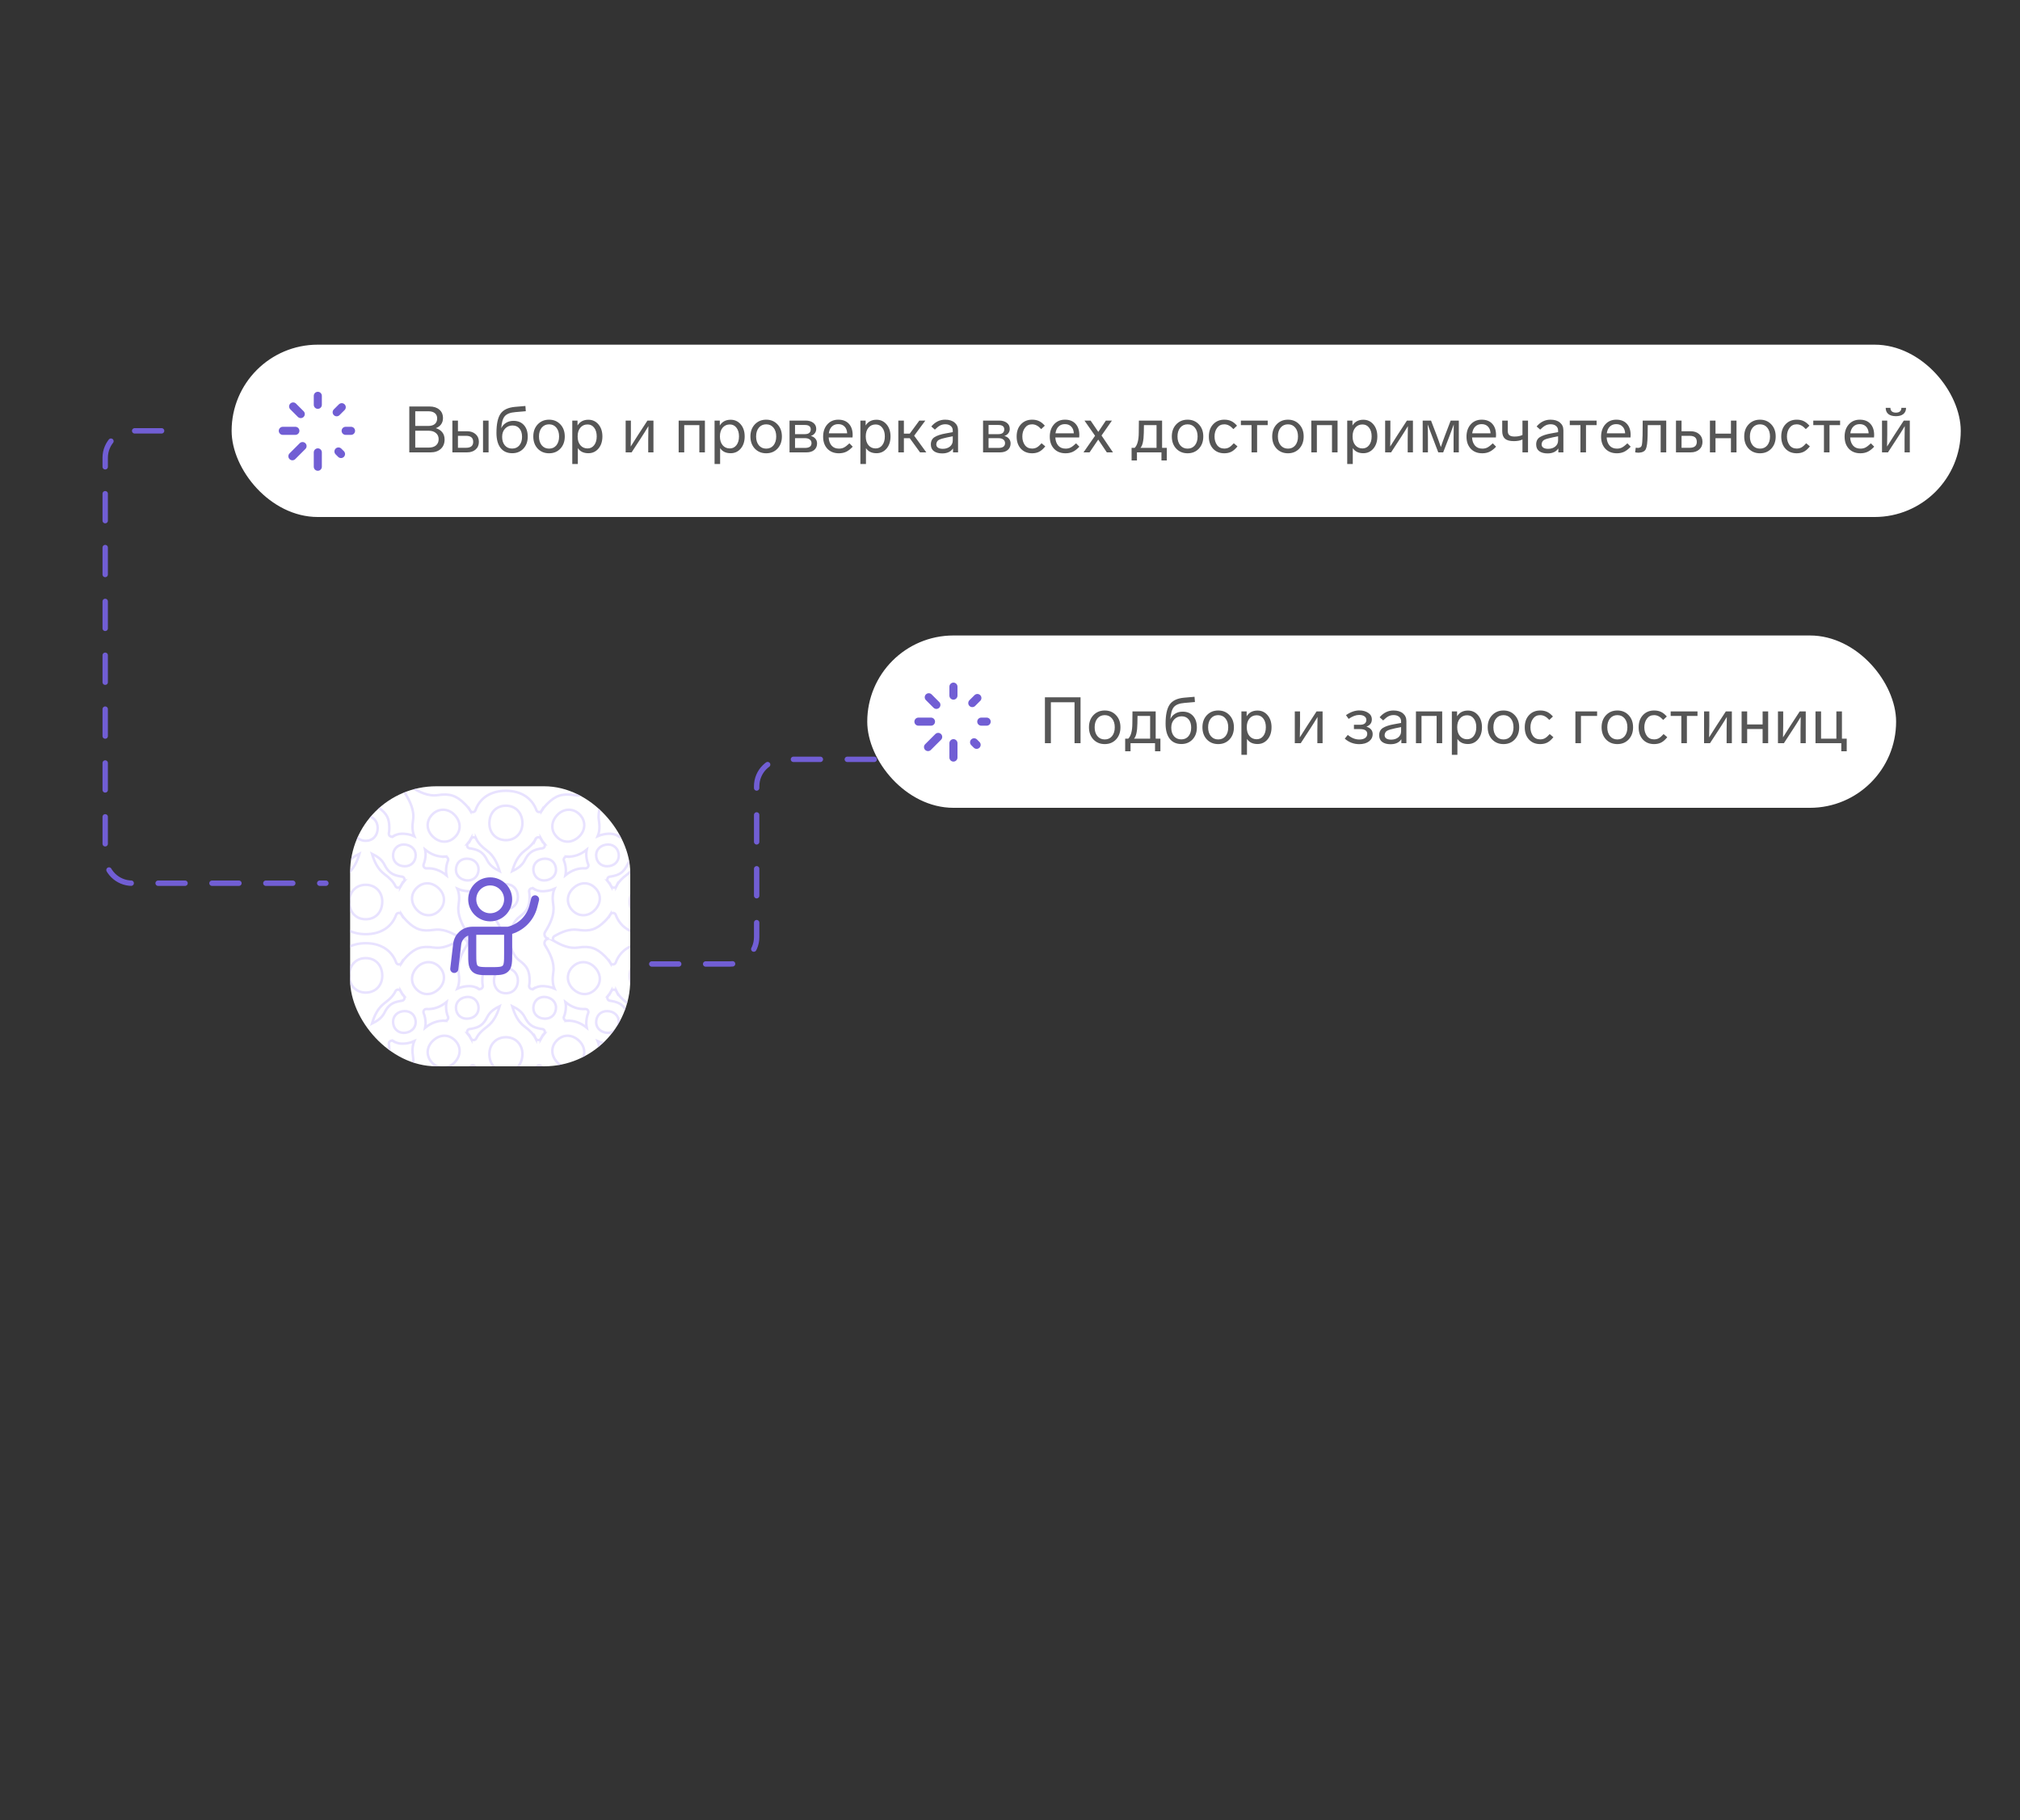
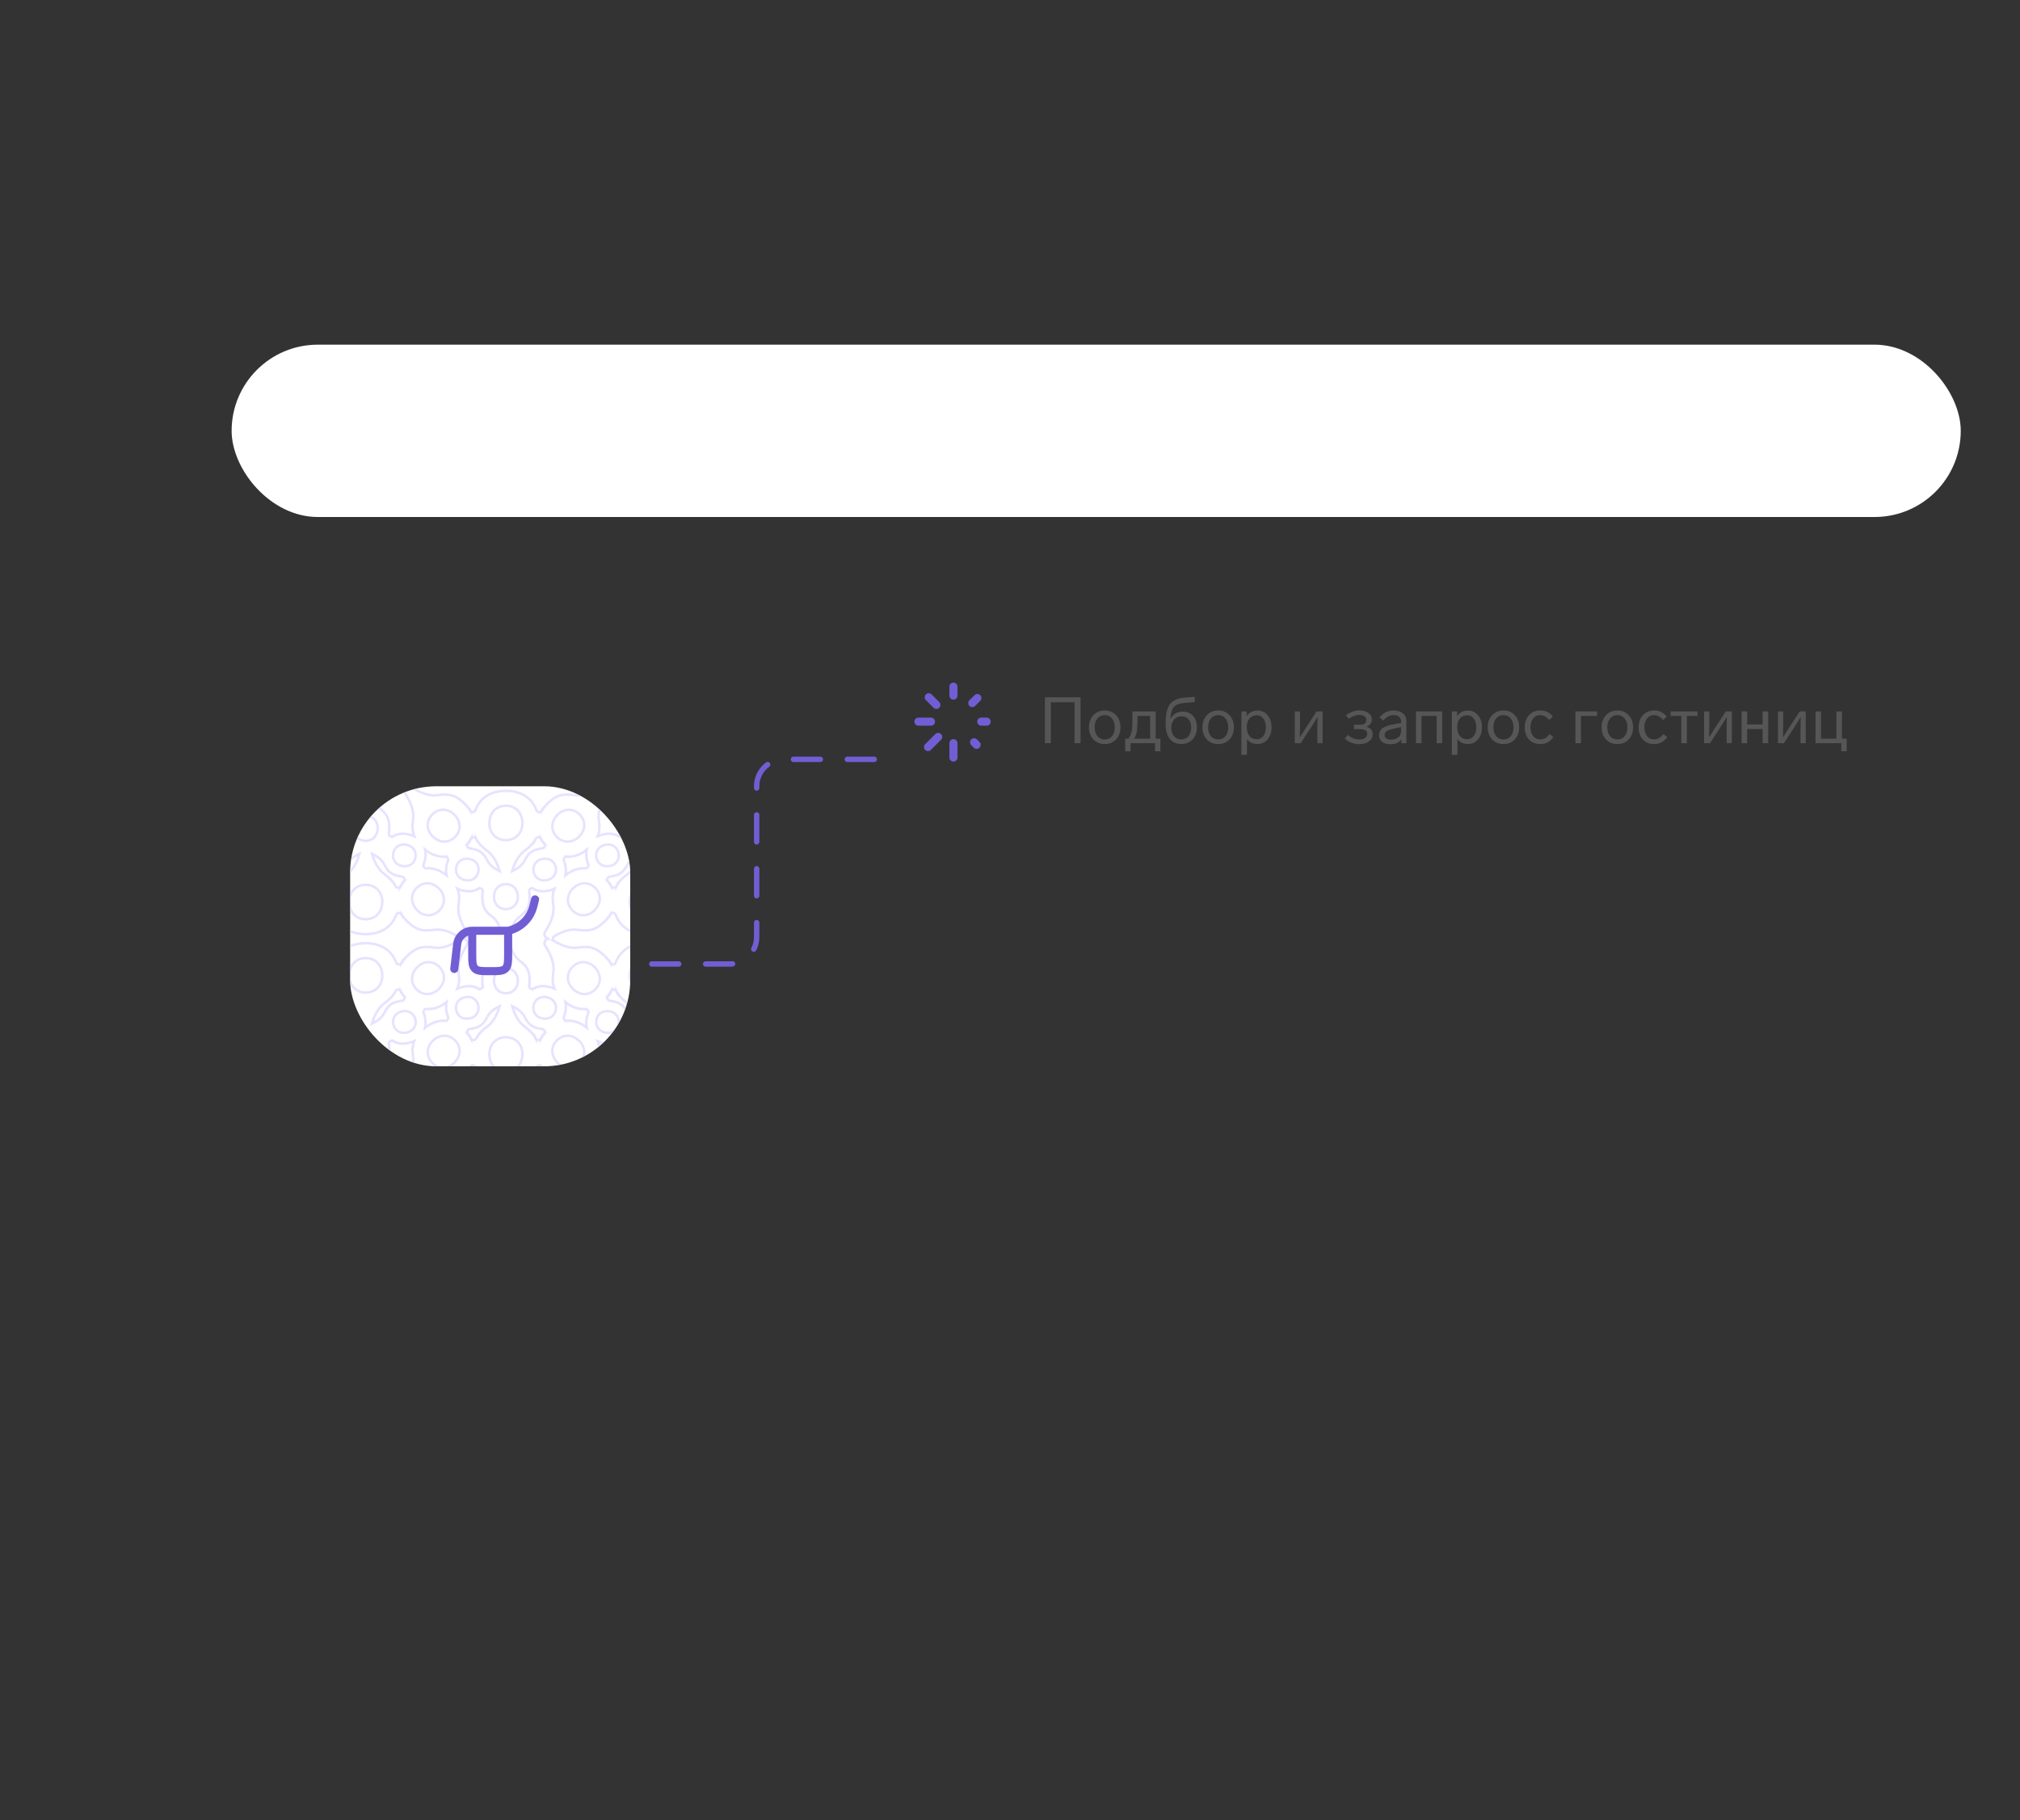
<svg xmlns="http://www.w3.org/2000/svg" width="375" height="338" viewBox="0 0 375 338" fill="none">
  <rect x="0" y="0" width="375" height="338" fill="#333333" stroke="none" />
  <g clip-path="url(#clip0_4123_159132)">
    <rect x="65" y="146" width="52" height="52" rx="16" fill="white" />
    <path fill-rule="evenodd" clip-rule="evenodd" d="M93.93 168.81C95.231 168.81 96.144 167.83 96.144 166.546C96.144 165.219 95.304 164.176 93.93 164.176C92.541 164.176 91.698 165.2 91.698 166.546C91.698 167.855 92.61 168.81 93.93 168.81ZM88.232 198.068C88.135 197.914 87.963 197.813 87.768 197.813C87.576 197.813 87.408 197.91 87.31 198.058C87.042 198.492 86.707 198.913 86.304 199.315C84.701 200.918 83.454 201.29 81.3 200.965C79.47 200.687 77.829 201.554 76.296 202.481C76.251 202.508 76.204 202.531 76.156 202.548C76.049 202.6 75.932 202.615 75.806 202.597C75.618 202.581 75.434 202.502 75.29 202.359C75.146 202.215 75.067 202.03 75.052 201.842C75.033 201.717 75.049 201.601 75.1 201.494C75.119 201.442 75.144 201.392 75.174 201.344C76.106 199.846 76.953 198.154 76.684 196.352C76.5 195.118 76.541 194.195 76.907 193.332C76.548 193.498 76.146 193.621 75.706 193.698C74.564 193.896 73.792 193.798 73.031 193.326V193.327C72.944 193.269 72.84 193.235 72.728 193.235C72.425 193.235 72.18 193.481 72.18 193.784V193.786C72.243 194.12 72.276 194.474 72.276 194.848C72.276 196.63 71.815 197.502 70.439 198.521C69.296 199.367 68.829 200.768 68.517 202.109C68.507 202.152 68.493 202.193 68.475 202.232C68.444 202.319 68.388 202.392 68.309 202.451C68.197 202.547 68.052 202.604 67.893 202.604C67.734 202.604 67.589 202.547 67.477 202.451C67.397 202.392 67.341 202.319 67.31 202.232C67.293 202.195 67.28 202.157 67.27 202.117C66.936 200.76 66.509 199.376 65.345 198.519C63.977 197.51 63.494 196.617 63.494 194.848C63.494 194.478 63.527 194.128 63.59 193.797L63.59 193.784C63.59 193.481 63.345 193.235 63.042 193.235C62.93 193.235 62.826 193.269 62.739 193.327V193.326C61.978 193.798 61.206 193.896 60.065 193.698C57.679 193.283 56.427 191.488 56.842 189.103C56.909 188.711 57.014 188.35 57.15 188.021C57.158 187.984 57.163 187.945 57.163 187.905C57.163 187.608 56.926 187.367 56.632 187.357C55.138 187.475 53.629 186.873 52.303 185.548C50.688 183.933 50.316 182.725 50.639 180.554C50.908 178.753 50.062 177.06 49.129 175.563C49.099 175.515 49.075 175.465 49.056 175.413C49.005 175.306 48.989 175.189 49.008 175.064C49.022 174.876 49.102 174.692 49.246 174.548C49.39 174.404 49.574 174.325 49.761 174.31C49.798 174.305 49.834 174.302 49.869 174.302L49.869 174.302C49.834 174.302 49.798 174.3 49.761 174.294C49.574 174.279 49.39 174.2 49.246 174.056C49.102 173.912 49.022 173.728 49.008 173.54C48.989 173.415 49.005 173.299 49.056 173.192C49.075 173.14 49.099 173.089 49.129 173.042C50.062 171.544 50.908 169.852 50.639 168.05C50.316 165.88 50.688 164.672 52.303 163.057C53.618 161.741 55.115 161.138 56.597 161.244H56.599H56.6L56.601 161.245H56.602H56.614C56.917 161.245 57.163 160.999 57.163 160.696C57.163 160.658 57.159 160.621 57.152 160.586C57.014 160.256 56.91 159.894 56.842 159.501C56.427 157.116 57.679 155.321 60.065 154.906C61.206 154.708 61.978 154.806 62.739 155.279V155.275C62.826 155.332 62.93 155.366 63.042 155.366C63.345 155.366 63.59 155.12 63.59 154.818V154.807C63.527 154.477 63.494 154.126 63.494 153.757C63.494 151.987 63.977 151.094 65.346 150.085C66.509 149.229 66.936 147.845 67.27 146.487C67.28 146.448 67.293 146.409 67.31 146.373C67.341 146.285 67.397 146.212 67.477 146.153C67.589 146.058 67.734 146 67.893 146C68.052 146 68.197 146.058 68.309 146.153C68.389 146.212 68.444 146.285 68.475 146.372C68.493 146.412 68.507 146.453 68.517 146.495C68.829 147.836 69.296 149.238 70.439 150.084C71.815 151.102 72.276 151.975 72.276 153.757C72.276 154.13 72.244 154.485 72.18 154.818C72.18 155.121 72.426 155.366 72.728 155.366C72.84 155.366 72.945 155.332 73.031 155.275V155.279C73.792 154.806 74.564 154.708 75.706 154.906C76.146 154.983 76.548 155.107 76.907 155.273C76.541 154.409 76.5 153.486 76.684 152.252C76.953 150.451 76.107 148.758 75.174 147.26C75.144 147.213 75.12 147.163 75.1 147.111C75.049 147.003 75.033 146.887 75.052 146.762C75.067 146.574 75.146 146.39 75.29 146.246C75.434 146.102 75.618 146.023 75.806 146.008C75.932 145.989 76.049 146.005 76.156 146.056C76.204 146.074 76.251 146.096 76.296 146.123C77.829 147.05 79.47 147.918 81.3 147.64C83.454 147.314 84.701 147.686 86.304 149.289C86.699 149.683 87.029 150.096 87.294 150.52V150.518C87.39 150.68 87.566 150.789 87.768 150.789C87.964 150.789 88.137 150.686 88.234 150.53C89.028 148.209 91.071 146.838 93.93 146.838C96.747 146.838 98.793 148.206 99.606 150.495C99.697 150.67 99.88 150.789 100.092 150.789C100.294 150.789 100.47 150.68 100.565 150.518V150.52C100.831 150.096 101.161 149.683 101.555 149.289C103.158 147.686 104.406 147.315 106.559 147.64C108.39 147.918 110.031 147.051 111.563 146.123C111.608 146.096 111.656 146.074 111.704 146.056C111.811 146.005 111.928 145.989 112.053 146.008C112.242 146.022 112.425 146.102 112.569 146.246C112.713 146.39 112.793 146.574 112.807 146.762C112.826 146.887 112.81 147.003 112.759 147.111C112.74 147.163 112.716 147.213 112.686 147.261C111.753 148.758 110.907 150.451 111.175 152.252C111.359 153.482 111.319 154.403 110.956 155.264C111.311 155.103 111.706 154.981 112.14 154.906C113.281 154.708 114.053 154.806 114.814 155.279V155.275C114.901 155.332 115.005 155.366 115.116 155.366C115.42 155.366 115.665 155.121 115.665 154.818L115.665 154.808C115.602 154.477 115.569 154.126 115.569 153.757C115.569 151.988 116.052 151.094 117.42 150.085C118.584 149.229 119.011 147.845 119.345 146.488C119.355 146.448 119.368 146.409 119.385 146.373C119.416 146.285 119.471 146.212 119.551 146.154C119.663 146.058 119.808 146 119.967 146C120.126 146 120.272 146.058 120.384 146.154C120.463 146.212 120.518 146.285 120.549 146.372C120.568 146.412 120.582 146.453 120.592 146.495C120.903 147.836 121.37 149.238 122.513 150.084C123.889 151.103 124.351 151.975 124.351 153.757C124.351 154.131 124.318 154.485 124.255 154.818C124.255 155.121 124.5 155.366 124.803 155.366C124.915 155.366 125.019 155.332 125.106 155.275V155.279C125.866 154.806 126.639 154.708 127.78 154.906C130.165 155.321 131.418 157.116 131.004 159.501C130.935 159.894 130.831 160.256 130.694 160.585C130.686 160.621 130.682 160.658 130.682 160.696C130.682 160.999 130.928 161.245 131.231 161.245L131.246 161.244H131.248H131.248H131.25H131.251C132.732 161.139 134.227 161.743 135.542 163.057C137.157 164.672 137.529 165.88 137.205 168.05C136.937 169.851 137.783 171.545 138.716 173.042C138.746 173.089 138.77 173.14 138.789 173.192C138.84 173.299 138.856 173.415 138.837 173.54C138.822 173.728 138.743 173.912 138.599 174.056C138.455 174.2 138.271 174.28 138.083 174.294C138.047 174.3 138.011 174.302 137.976 174.302V174.302C138.011 174.302 138.047 174.305 138.083 174.31C138.271 174.325 138.455 174.404 138.599 174.548C138.743 174.692 138.822 174.876 138.837 175.065C138.856 175.189 138.84 175.306 138.789 175.413C138.77 175.464 138.746 175.515 138.716 175.563C137.783 177.06 136.937 178.753 137.205 180.554C137.529 182.725 137.157 183.933 135.542 185.548C134.216 186.873 132.708 187.475 131.214 187.357C130.919 187.366 130.682 187.608 130.682 187.906C130.682 187.946 130.687 187.985 130.695 188.023C130.831 188.351 130.935 188.712 131.004 189.103C131.418 191.489 130.165 193.283 127.78 193.698C126.639 193.896 125.867 193.798 125.106 193.326V193.327C125.019 193.269 124.915 193.235 124.803 193.235C124.5 193.235 124.255 193.481 124.255 193.784V193.786C124.318 194.12 124.351 194.474 124.351 194.848C124.351 196.63 123.889 197.502 122.513 198.521C121.371 199.367 120.904 200.768 120.592 202.109C120.582 202.152 120.568 202.193 120.549 202.232C120.518 202.319 120.463 202.392 120.384 202.451C120.272 202.547 120.126 202.604 119.967 202.604C119.808 202.604 119.663 202.547 119.551 202.451C119.471 202.392 119.416 202.319 119.385 202.232C119.368 202.195 119.355 202.157 119.345 202.117C119.011 200.76 118.584 199.376 117.42 198.519C116.052 197.51 115.569 196.617 115.569 194.848C115.569 194.478 115.602 194.128 115.665 193.797L115.665 193.784C115.665 193.481 115.42 193.235 115.116 193.235C115.005 193.235 114.901 193.269 114.814 193.327V193.326C114.053 193.798 113.281 193.896 112.14 193.698C111.706 193.623 111.311 193.502 110.956 193.34C111.319 194.201 111.359 195.122 111.175 196.352C110.907 198.154 111.753 199.846 112.686 201.344C112.716 201.392 112.74 201.442 112.759 201.494C112.81 201.601 112.826 201.717 112.807 201.842C112.793 202.031 112.713 202.215 112.569 202.359C112.425 202.502 112.242 202.582 112.053 202.597C111.928 202.616 111.811 202.6 111.704 202.548C111.656 202.531 111.608 202.508 111.564 202.481C110.031 201.554 108.39 200.687 106.559 200.964C104.406 201.29 103.158 200.918 101.555 199.316C101.151 198.911 100.814 198.488 100.546 198.052C100.447 197.907 100.28 197.813 100.092 197.813C99.883 197.813 99.701 197.929 99.608 198.102C98.798 200.395 96.75 201.767 93.93 201.767C91.069 201.767 89.025 200.393 88.232 198.068H88.232ZM88.382 192.879C88.284 193.03 88.114 193.13 87.921 193.13C87.715 193.13 87.535 193.017 87.442 192.849L87.443 192.871C87.268 192.558 87.059 192.251 86.816 191.952L86.834 191.956V191.956C86.759 191.862 86.714 191.742 86.714 191.612C86.714 191.372 86.868 191.169 87.082 191.094C87.21 191.081 87.34 191.063 87.471 191.04C89.061 190.764 89.767 190.218 90.462 188.832C90.939 187.884 91.823 187.286 92.762 186.834C92.326 188.307 91.661 189.723 90.405 190.654C89.421 191.382 88.775 192.057 88.382 192.879H88.382ZM83.2 188.896C83.205 188.926 83.207 188.957 83.207 188.988C83.207 189.292 82.962 189.537 82.659 189.537C82.647 189.537 82.635 189.537 82.624 189.536L82.633 189.546C81.365 189.458 80.087 189.888 78.921 190.84C79.031 190.31 79.037 189.727 78.929 189.103C78.861 188.712 78.757 188.351 78.62 188.023C78.612 187.985 78.608 187.946 78.608 187.906C78.608 187.608 78.844 187.367 79.138 187.357C80.421 187.458 81.714 187.029 82.894 186.067C82.784 186.596 82.778 187.179 82.886 187.803C82.955 188.2 83.061 188.565 83.199 188.896H83.2ZM88.784 183.581V183.567C88.871 183.625 88.975 183.658 89.087 183.658C89.386 183.658 89.629 183.418 89.635 183.12C89.571 182.787 89.539 182.433 89.539 182.059C89.539 180.277 90 179.405 91.376 178.386C92.519 177.54 92.986 176.139 93.298 174.798C93.308 174.755 93.322 174.713 93.34 174.674C93.371 174.587 93.427 174.514 93.506 174.456C93.616 174.361 93.759 174.304 93.915 174.302C93.759 174.3 93.616 174.243 93.506 174.149C93.427 174.09 93.371 174.017 93.34 173.93C93.322 173.891 93.308 173.849 93.298 173.807C92.986 172.466 92.519 171.065 91.376 170.219C90 169.2 89.539 168.327 89.539 166.545C89.539 166.172 89.572 165.817 89.635 165.484C89.631 165.185 89.387 164.943 89.087 164.943C88.974 164.943 88.871 164.977 88.784 165.034V165.024C88.023 165.496 87.251 165.594 86.109 165.396C85.669 165.319 85.267 165.195 84.907 165.03C85.274 165.893 85.315 166.816 85.13 168.05C84.862 169.851 85.709 171.544 86.641 173.042C86.671 173.089 86.696 173.14 86.715 173.192C86.765 173.299 86.781 173.415 86.762 173.54C86.748 173.728 86.668 173.912 86.524 174.056C86.38 174.2 86.197 174.279 86.009 174.294C85.972 174.3 85.936 174.302 85.901 174.302L85.901 174.302C85.936 174.302 85.972 174.304 86.009 174.31C86.197 174.325 86.38 174.404 86.524 174.548C86.668 174.692 86.748 174.876 86.762 175.064C86.781 175.189 86.765 175.306 86.715 175.413C86.696 175.464 86.671 175.515 86.641 175.563C85.709 177.06 84.862 178.753 85.13 180.554C85.315 181.788 85.274 182.711 84.907 183.575C85.267 183.409 85.669 183.285 86.109 183.209C87.251 183.01 88.023 183.109 88.784 183.581ZM99.449 192.851L99.448 192.826C99.537 193.006 99.723 193.13 99.939 193.13C100.145 193.13 100.324 193.017 100.418 192.849L100.417 192.871C100.591 192.558 100.801 192.251 101.044 191.952L101.025 191.956L101.025 191.956C101.101 191.862 101.146 191.742 101.146 191.612C101.146 191.372 100.992 191.169 100.778 191.094C100.65 191.081 100.52 191.063 100.388 191.04C98.799 190.764 98.093 190.218 97.397 188.832C96.918 187.879 96.027 187.28 95.083 186.826C95.521 188.307 96.155 189.713 97.436 190.656C98.401 191.368 99.047 192.039 99.449 192.851H99.449ZM104.66 188.896C104.655 188.926 104.652 188.957 104.652 188.988C104.652 189.292 104.898 189.537 105.201 189.537C105.213 189.537 105.224 189.537 105.236 189.536L105.227 189.546C106.489 189.458 107.76 189.884 108.921 190.825C108.813 190.3 108.809 189.721 108.916 189.103C108.984 188.711 109.088 188.35 109.225 188.022C109.233 187.984 109.237 187.945 109.237 187.906C109.237 187.608 109.001 187.367 108.707 187.357C107.431 187.458 106.144 187.033 104.969 186.081C105.076 186.607 105.081 187.185 104.973 187.803C104.904 188.2 104.799 188.564 104.66 188.896V188.896ZM99.076 183.58L99.076 183.567C98.989 183.625 98.885 183.658 98.773 183.658C98.47 183.658 98.225 183.413 98.225 183.11C98.288 182.779 98.321 182.428 98.321 182.059C98.321 180.29 97.837 179.396 96.47 178.387C95.306 177.531 94.879 176.147 94.545 174.789C94.535 174.75 94.522 174.711 94.505 174.675C94.474 174.587 94.418 174.514 94.338 174.455C94.228 174.361 94.086 174.304 93.93 174.302C94.086 174.3 94.228 174.243 94.338 174.149C94.418 174.09 94.474 174.017 94.505 173.929C94.522 173.893 94.535 173.855 94.545 173.815C94.879 172.457 95.306 171.073 96.47 170.217C97.837 169.208 98.321 168.314 98.321 166.545C98.321 166.176 98.288 165.825 98.225 165.495V165.492C98.225 165.189 98.47 164.943 98.773 164.943C98.885 164.943 98.989 164.977 99.076 165.034L99.076 165.024C99.836 165.496 100.609 165.594 101.75 165.396C102.183 165.32 102.579 165.2 102.934 165.038C102.571 165.899 102.531 166.82 102.714 168.05C102.983 169.852 102.136 171.544 101.203 173.042C101.174 173.089 101.15 173.14 101.13 173.192C101.079 173.299 101.063 173.415 101.082 173.54C101.097 173.728 101.176 173.912 101.32 174.056C101.464 174.2 101.648 174.279 101.836 174.294C101.873 174.3 101.909 174.302 101.944 174.302V174.302C101.908 174.302 101.873 174.304 101.836 174.31C101.648 174.325 101.464 174.404 101.32 174.548C101.176 174.692 101.097 174.876 101.082 175.064C101.063 175.189 101.079 175.306 101.13 175.413C101.15 175.465 101.174 175.515 101.203 175.563C102.136 177.06 102.983 178.753 102.714 180.554C102.531 181.784 102.571 182.705 102.934 183.566C102.579 183.405 102.183 183.284 101.75 183.209C100.609 183.01 99.836 183.108 99.076 183.58ZM73.573 178.808C73.667 178.971 73.844 179.081 74.047 179.081C74.249 179.081 74.425 178.973 74.52 178.81V178.823C74.786 178.398 75.116 177.986 75.51 177.591C77.113 175.988 78.361 175.616 80.515 175.942C82.105 176.183 83.552 175.56 84.91 174.784L84.903 174.786C85.077 174.694 85.196 174.512 85.196 174.301C85.196 174.106 85.095 173.936 84.942 173.838C83.575 173.054 82.117 172.419 80.515 172.663C78.361 172.988 77.113 172.616 75.51 171.013C75.116 170.619 74.786 170.206 74.52 169.782V169.792C74.425 169.629 74.249 169.52 74.047 169.52C73.846 169.52 73.67 169.628 73.575 169.79C72.776 172.1 70.736 173.464 67.885 173.464C65.078 173.464 63.036 172.105 62.218 169.832C62.13 169.647 61.941 169.52 61.723 169.52C61.522 169.52 61.345 169.629 61.25 169.792V169.782C60.984 170.206 60.654 170.619 60.26 171.013C58.657 172.616 57.409 172.988 55.256 172.663C53.654 172.419 52.198 173.052 50.833 173.835L50.831 173.836C50.677 173.933 50.574 174.105 50.574 174.301C50.574 174.512 50.693 174.694 50.867 174.786L50.86 174.784C52.218 175.56 53.665 176.183 55.256 175.942C57.409 175.616 58.657 175.988 60.26 177.591C60.655 177.986 60.984 178.398 61.25 178.823V178.81C61.345 178.973 61.522 179.081 61.723 179.081C61.945 179.081 62.136 178.95 62.222 178.76C63.043 176.494 65.083 175.14 67.885 175.14C70.734 175.14 72.772 176.502 73.573 178.808L73.573 178.808ZM73.451 183.987C73.551 183.852 73.712 183.763 73.894 183.763C74.1 183.763 74.279 183.877 74.373 184.045L74.373 184.037C74.544 184.344 74.749 184.645 74.986 184.939L74.981 184.938L74.98 184.938C75.056 185.032 75.101 185.151 75.101 185.281C75.101 185.551 74.906 185.776 74.649 185.822C74.549 185.833 74.447 185.848 74.344 185.866C72.754 186.142 72.048 186.689 71.352 188.074C70.876 189.023 69.992 189.62 69.053 190.073C69.489 188.599 70.154 187.183 71.41 186.253C72.41 185.513 73.06 184.828 73.451 183.987ZM62.367 184.058L62.367 184.067C62.278 183.887 62.092 183.763 61.876 183.763C61.67 183.763 61.491 183.877 61.397 184.045L61.397 184.036C61.226 184.343 61.021 184.645 60.784 184.939L60.789 184.938L60.79 184.938C60.714 185.032 60.669 185.151 60.669 185.281C60.669 185.552 60.864 185.776 61.121 185.822C61.222 185.833 61.324 185.848 61.426 185.866C63.016 186.142 63.722 186.689 64.417 188.074C64.897 189.028 65.788 189.627 66.732 190.08C66.294 188.6 65.66 187.193 64.379 186.251C63.414 185.539 62.768 184.869 62.367 184.058V184.058ZM114.297 178.76C114.211 178.95 114.02 179.081 113.798 179.081C113.596 179.081 113.42 178.973 113.324 178.81V178.822C113.059 178.398 112.729 177.986 112.334 177.591C110.732 175.988 109.484 175.616 107.33 175.942C105.74 176.183 104.292 175.56 102.934 174.784L102.942 174.786C102.768 174.694 102.649 174.511 102.649 174.301C102.649 174.105 102.752 173.933 102.906 173.836L102.907 173.835C104.273 173.052 105.729 172.419 107.33 172.663C109.484 172.988 110.732 172.616 112.334 171.013C112.729 170.619 113.059 170.206 113.324 169.782V169.791C113.42 169.629 113.596 169.52 113.798 169.52C114.016 169.52 114.205 169.647 114.293 169.832C115.111 172.105 117.153 173.464 119.96 173.464C122.811 173.464 124.851 172.1 125.65 169.79C125.745 169.628 125.921 169.52 126.122 169.52C126.324 169.52 126.5 169.629 126.595 169.791L126.595 169.782C126.861 170.206 127.19 170.619 127.585 171.013C129.188 172.616 130.436 172.988 132.589 172.663C134.192 172.419 135.65 173.054 137.016 173.838C137.169 173.936 137.27 174.106 137.27 174.301C137.27 174.511 137.152 174.694 136.978 174.786L136.985 174.784C135.627 175.56 134.18 176.183 132.589 175.941C130.436 175.616 129.188 175.988 127.585 177.591C127.19 177.986 126.861 178.398 126.595 178.822L126.595 178.81C126.5 178.973 126.324 179.081 126.122 179.081C125.919 179.081 125.742 178.971 125.647 178.808C124.847 176.502 122.809 175.14 119.96 175.14C117.157 175.14 115.118 176.494 114.297 178.76L114.297 178.76ZM114.442 184.058L114.442 184.067C114.352 183.887 114.166 183.763 113.951 183.763C113.745 183.763 113.566 183.877 113.472 184.045L113.472 184.036C113.301 184.343 113.096 184.645 112.859 184.939L112.864 184.938L112.864 184.938C112.789 185.032 112.744 185.151 112.744 185.281C112.744 185.552 112.939 185.776 113.196 185.822C113.296 185.833 113.398 185.848 113.501 185.866C115.091 186.142 115.797 186.689 116.492 188.074C116.971 189.028 117.863 189.627 118.807 190.08C118.369 188.6 117.735 187.193 116.454 186.251C115.489 185.539 114.843 184.869 114.442 184.058L114.442 184.058ZM125.526 183.987C125.626 183.852 125.787 183.763 125.968 183.763C126.175 183.763 126.354 183.877 126.448 184.045L126.448 184.037C126.619 184.344 126.823 184.645 127.06 184.939L127.056 184.938L127.055 184.938C127.131 185.032 127.176 185.151 127.176 185.281C127.176 185.551 126.981 185.776 126.724 185.822C126.623 185.833 126.521 185.848 126.418 185.866C124.829 186.142 124.123 186.689 123.427 188.074C122.951 189.023 122.067 189.62 121.128 190.073C121.564 188.599 122.228 187.183 123.485 186.253C124.484 185.513 125.134 184.828 125.526 183.987H125.526ZM88.377 155.716C88.279 155.568 88.111 155.471 87.921 155.471C87.715 155.471 87.535 155.585 87.442 155.753L87.443 155.733C87.269 156.045 87.061 156.351 86.819 156.649L86.834 156.645V156.646C86.759 156.74 86.714 156.859 86.714 156.989C86.714 157.233 86.874 157.44 87.094 157.511C87.218 157.524 87.344 157.542 87.471 157.564C89.06 157.84 89.767 158.387 90.462 159.772C90.939 160.721 91.823 161.318 92.762 161.771C92.326 160.297 91.661 158.881 90.405 157.951C89.417 157.219 88.77 156.542 88.377 155.715V155.716ZM83.199 159.71C83.204 159.679 83.207 159.646 83.207 159.613C83.207 159.31 82.962 159.065 82.659 159.065C82.647 159.065 82.635 159.065 82.624 159.066L82.63 159.059C81.363 159.146 80.086 158.715 78.921 157.765C79.031 158.294 79.037 158.877 78.928 159.501C78.86 159.894 78.756 160.256 78.619 160.585C78.611 160.621 78.608 160.658 78.608 160.696C78.608 160.999 78.853 161.245 79.156 161.245L79.171 161.244H79.173H79.174H79.175H79.176C80.446 161.155 81.726 161.584 82.894 162.537C82.784 162.008 82.778 161.425 82.886 160.801C82.955 160.406 83.06 160.041 83.199 159.71H83.199ZM99.449 155.754L99.447 155.775C99.537 155.595 99.723 155.471 99.939 155.471C100.145 155.471 100.324 155.585 100.418 155.753L100.417 155.733C100.591 156.045 100.799 156.351 101.041 156.649L101.025 156.645L101.025 156.646C101.101 156.74 101.146 156.859 101.146 156.989C101.146 157.234 100.986 157.44 100.765 157.511C100.642 157.524 100.516 157.542 100.388 157.564C98.799 157.84 98.093 158.387 97.397 159.772C96.918 160.726 96.027 161.324 95.082 161.778C95.521 160.297 96.155 158.891 97.436 157.948C98.401 157.236 99.047 156.566 99.448 155.754L99.449 155.754ZM104.661 159.71C104.655 159.679 104.652 159.646 104.652 159.613C104.652 159.31 104.898 159.065 105.201 159.065C105.213 159.065 105.224 159.065 105.236 159.066L105.23 159.059C106.49 159.146 107.76 158.72 108.921 157.779C108.814 158.304 108.809 158.883 108.916 159.501C108.985 159.894 109.089 160.256 109.226 160.586C109.234 160.621 109.237 160.658 109.237 160.696C109.237 160.999 108.992 161.245 108.689 161.245L108.673 161.244H108.672C107.407 161.154 106.133 161.579 104.969 162.523C105.076 161.998 105.081 161.419 104.973 160.801C104.905 160.406 104.799 160.041 104.661 159.71H104.661ZM73.447 164.609C73.547 164.748 73.71 164.838 73.894 164.838C74.1 164.838 74.279 164.725 74.373 164.557L74.372 164.568C74.545 164.26 74.75 163.957 74.988 163.662L74.981 163.664L74.98 163.663C75.056 163.569 75.101 163.45 75.101 163.32C75.101 163.06 74.92 162.843 74.678 162.786C74.568 162.774 74.456 162.758 74.344 162.738C72.754 162.462 72.048 161.915 71.352 160.53C70.876 159.582 69.992 158.984 69.053 158.531C69.489 160.005 70.154 161.421 71.41 162.351C72.406 163.089 73.055 163.772 73.447 164.609V164.609ZM62.367 164.547L62.367 164.534C62.278 164.714 62.092 164.838 61.876 164.838C61.67 164.838 61.491 164.725 61.397 164.557L61.398 164.568C61.225 164.26 61.02 163.957 60.782 163.662L60.789 163.664L60.79 163.663C60.714 163.569 60.669 163.45 60.669 163.32C60.669 163.06 60.85 162.843 61.093 162.786C61.202 162.774 61.314 162.758 61.426 162.738C63.016 162.462 63.722 161.915 64.417 160.53C64.897 159.576 65.788 158.977 66.732 158.524C66.294 160.005 65.66 161.411 64.379 162.354C63.414 163.066 62.768 163.736 62.367 164.547ZM114.442 164.547L114.442 164.534C114.352 164.714 114.166 164.838 113.951 164.838C113.745 164.838 113.566 164.725 113.472 164.557L113.472 164.568C113.3 164.26 113.095 163.957 112.856 163.662L112.864 163.664L112.864 163.663C112.789 163.569 112.744 163.45 112.744 163.32C112.744 163.06 112.925 162.843 113.167 162.786C113.277 162.774 113.388 162.758 113.501 162.738C115.091 162.462 115.797 161.915 116.492 160.53C116.971 159.576 117.863 158.977 118.807 158.524C118.369 160.005 117.735 161.411 116.454 162.354C115.489 163.066 114.843 163.736 114.442 164.547H114.442ZM125.522 164.609C125.622 164.748 125.785 164.838 125.968 164.838C126.175 164.838 126.354 164.725 126.448 164.557L126.447 164.568C126.62 164.26 126.825 163.957 127.063 163.662L127.056 163.664L127.055 163.663C127.131 163.569 127.176 163.45 127.176 163.32C127.176 163.06 126.995 162.843 126.753 162.786C126.643 162.774 126.531 162.758 126.418 162.738C124.829 162.462 124.123 161.915 123.427 160.53C122.951 159.582 122.067 158.984 121.128 158.531C121.564 160.005 122.228 161.421 123.485 162.351C124.481 163.089 125.13 163.772 125.522 164.609L125.522 164.609ZM67.885 151.492C66.585 151.492 65.671 152.472 65.671 153.757C65.671 155.083 66.51 156.126 67.885 156.126C69.274 156.126 70.117 155.103 70.117 153.757C70.117 152.447 69.205 151.492 67.885 151.492ZM73.005 158.471C73.206 157.312 74.222 156.649 75.368 156.848C76.552 157.054 77.351 157.964 77.138 159.19C76.923 160.428 75.879 161.022 74.679 160.813C73.511 160.61 72.8 159.648 73.005 158.471V158.471ZM62.765 158.471C62.563 157.311 61.548 156.649 60.402 156.848C59.219 157.054 58.418 157.964 58.632 159.19C58.847 160.428 59.891 161.021 61.092 160.813C62.259 160.61 62.97 159.648 62.765 158.471V158.471ZM54.229 169.087C55.408 170.265 57.123 170.205 58.287 169.041C59.489 167.839 59.674 166.133 58.428 164.888C57.17 163.63 55.478 163.794 54.259 165.013C53.072 166.199 53.033 167.891 54.229 169.087V169.087ZM81.541 169.087C80.362 170.265 78.647 170.205 77.483 169.041C76.281 167.839 76.096 166.133 77.341 164.888C78.6 163.63 80.291 163.793 81.511 165.013C82.697 166.199 82.736 167.891 81.541 169.087V169.087ZM67.885 164.296C66.09 164.296 64.829 165.648 64.829 167.422C64.829 169.254 65.987 170.694 67.885 170.694C69.803 170.694 70.966 169.28 70.966 167.422C70.966 165.615 69.707 164.296 67.885 164.296ZM119.96 151.492C118.659 151.492 117.746 152.472 117.746 153.757C117.746 155.083 118.585 156.126 119.96 156.126C121.349 156.126 122.191 155.103 122.191 153.757C122.191 152.447 121.279 151.492 119.96 151.492ZM125.08 158.471C125.281 157.312 126.297 156.649 127.443 156.848C128.626 157.054 129.426 157.964 129.213 159.19C128.998 160.428 127.954 161.022 126.753 160.813C125.586 160.61 124.875 159.648 125.08 158.471V158.471ZM114.84 158.471C114.638 157.311 113.623 156.649 112.477 156.848C111.293 157.054 110.493 157.964 110.706 159.19C110.922 160.428 111.966 161.021 113.166 160.813C114.334 160.61 115.045 159.648 114.84 158.471V158.471ZM106.304 169.087C107.482 170.265 109.198 170.205 110.362 169.041C111.564 167.839 111.749 166.133 110.503 164.888C109.245 163.63 107.553 163.794 106.334 165.013C105.147 166.199 105.108 167.891 106.304 169.087L106.304 169.087ZM133.616 169.087C132.437 170.265 130.722 170.205 129.558 169.041C128.355 167.839 128.171 166.133 129.416 164.888C130.675 163.63 132.366 163.793 133.586 165.013C134.772 166.199 134.811 167.891 133.616 169.087V169.087ZM119.96 164.296C118.164 164.296 116.904 165.648 116.904 167.422C116.904 169.254 118.062 170.694 119.96 170.694C121.877 170.694 123.041 169.28 123.041 167.422C123.041 165.615 121.782 164.296 119.96 164.296ZM67.885 197.112C66.585 197.112 65.671 196.132 65.671 194.848C65.671 193.521 66.51 192.478 67.885 192.478C69.274 192.478 70.117 193.501 70.117 194.848C70.117 196.157 69.205 197.112 67.885 197.112ZM73.005 190.133C73.206 191.293 74.222 191.956 75.368 191.756C76.552 191.551 77.351 190.641 77.138 189.414C76.923 188.176 75.879 187.583 74.679 187.791C73.511 187.994 72.8 188.956 73.005 190.133V190.133ZM62.765 190.133C62.563 191.293 61.548 191.955 60.402 191.756C59.219 191.551 58.418 190.641 58.632 189.414C58.847 188.176 59.891 187.583 61.092 187.791C62.259 187.994 62.97 188.956 62.765 190.133V190.133ZM54.229 179.518C55.408 178.339 57.123 178.399 58.287 179.563C59.489 180.766 59.674 182.471 58.428 183.716C57.17 184.975 55.478 184.811 54.259 183.591C53.072 182.405 53.033 180.713 54.229 179.518ZM81.541 179.518C80.362 178.339 78.647 178.399 77.483 179.563C76.281 180.766 76.096 182.471 77.341 183.716C78.6 184.975 80.291 184.811 81.511 183.591C82.697 182.405 82.736 180.713 81.541 179.518ZM67.885 184.308C66.09 184.308 64.829 182.956 64.829 181.182C64.829 179.35 65.987 177.911 67.885 177.911C69.803 177.911 70.966 179.324 70.966 181.182C70.966 182.99 69.707 184.308 67.885 184.308ZM119.96 197.112C118.659 197.112 117.746 196.132 117.746 194.848C117.746 193.521 118.585 192.478 119.96 192.478C121.349 192.478 122.191 193.501 122.191 194.848C122.191 196.157 121.279 197.112 119.96 197.112ZM125.08 190.133C125.281 191.293 126.297 191.956 127.443 191.756C128.626 191.551 129.426 190.641 129.213 189.414C128.998 188.176 127.954 187.583 126.753 187.791C125.586 187.994 124.875 188.956 125.08 190.133V190.133ZM114.84 190.133C114.638 191.293 113.623 191.955 112.477 191.756C111.293 191.551 110.493 190.641 110.706 189.414C110.922 188.176 111.966 187.583 113.166 187.791C114.334 187.994 115.045 188.956 114.84 190.133V190.133ZM106.304 179.518C107.482 178.339 109.198 178.399 110.362 179.563C111.564 180.766 111.749 182.471 110.503 183.716C109.245 184.975 107.553 184.811 106.334 183.591C105.147 182.405 105.108 180.713 106.304 179.518H106.304ZM133.616 179.518C132.437 178.339 130.722 178.399 129.558 179.563C128.355 180.766 128.171 182.471 129.416 183.716C130.675 184.975 132.366 184.811 133.586 183.591C134.772 182.405 134.811 180.713 133.616 179.518ZM119.96 184.308C118.164 184.308 116.904 182.956 116.904 181.182C116.904 179.35 118.062 177.911 119.96 177.911C121.877 177.911 123.041 179.324 123.041 181.182C123.041 182.99 121.782 184.308 119.96 184.308ZM93.93 179.794C95.23 179.794 96.144 180.774 96.144 182.059C96.144 183.386 95.304 184.429 93.93 184.429C92.541 184.429 91.698 183.405 91.698 182.059C91.698 180.749 92.61 179.794 93.93 179.794ZM88.81 186.773C88.608 185.613 87.593 184.951 86.447 185.15C85.263 185.356 84.463 186.266 84.676 187.492C84.892 188.731 85.936 189.324 87.136 189.115C88.304 188.912 89.015 187.95 88.81 186.773V186.773ZM99.049 186.773C99.251 185.613 100.267 184.951 101.413 185.15C102.596 185.356 103.396 186.266 103.183 187.492C102.967 188.731 101.924 189.323 100.723 189.115C99.555 188.912 98.845 187.951 99.049 186.773V186.773ZM107.586 197.389C106.407 198.567 104.692 198.507 103.528 197.343C102.326 196.141 102.141 194.436 103.386 193.19C104.645 191.932 106.336 192.096 107.556 193.315C108.742 194.501 108.781 196.193 107.586 197.389H107.586ZM80.274 197.389C81.452 198.567 83.168 198.507 84.332 197.343C85.534 196.141 85.719 194.436 84.473 193.19C83.215 191.932 81.523 192.096 80.304 193.315C79.117 194.501 79.078 196.193 80.274 197.389L80.274 197.389ZM93.93 192.598C95.725 192.598 96.986 193.951 96.986 195.724C96.986 197.556 95.827 198.996 93.93 198.996C92.012 198.996 90.849 197.582 90.849 195.724C90.849 193.917 92.108 192.598 93.93 192.598ZM88.81 161.831C88.608 162.991 87.593 163.653 86.447 163.454C85.263 163.248 84.463 162.338 84.676 161.112C84.892 159.873 85.936 159.281 87.136 159.489C88.304 159.692 89.015 160.654 88.81 161.831V161.831ZM99.049 161.831C99.251 162.991 100.267 163.653 101.413 163.454C102.596 163.248 103.396 162.338 103.183 161.112C102.967 159.874 101.924 159.281 100.723 159.489C99.555 159.692 98.845 160.654 99.049 161.831V161.831ZM107.586 151.215C106.407 150.037 104.692 150.097 103.528 151.261C102.326 152.463 102.141 154.169 103.386 155.414C104.645 156.673 106.336 156.508 107.556 155.289C108.742 154.103 108.781 152.411 107.586 151.215L107.586 151.215ZM80.274 151.215C81.452 150.037 83.168 150.097 84.332 151.261C85.534 152.463 85.719 154.169 84.473 155.414C83.215 156.673 81.523 156.508 80.304 155.289C79.117 154.103 79.078 152.411 80.274 151.215L80.274 151.215ZM93.93 156.006C95.725 156.006 96.986 154.654 96.986 152.88C96.986 151.048 95.827 149.609 93.93 149.609C92.012 149.609 90.849 151.022 90.849 152.88C90.849 154.687 92.108 156.006 93.93 156.006Z" stroke="#D8CEFF" stroke-opacity="0.58" stroke-width="0.462" stroke-miterlimit="22.926" />
    <path d="M94.333 172.833H87.667V177C87.667 178.571 87.667 179.357 88.155 179.845C88.643 180.333 89.429 180.333 91 180.333C92.571 180.333 93.357 180.333 93.845 179.845C94.333 179.357 94.333 178.571 94.333 177V172.833Z" fill="white" />
    <path d="M94.333 172.833H87.667M94.333 172.833V177C94.333 178.571 94.333 179.357 93.845 179.845C93.357 180.333 92.571 180.333 91 180.333C89.429 180.333 88.643 180.333 88.155 179.845C87.667 179.357 87.667 178.571 87.667 177V172.833M94.333 172.833C96.632 172.323 98.444 170.557 99.015 168.273L99.333 167M87.667 172.833C86.241 172.833 85.041 173.9 84.875 175.316L84.333 179.917" stroke="#715ED4" stroke-width="1.5" stroke-linecap="round" />
-     <path d="M87.667 166.997C87.667 168.838 89.159 170.331 91 170.331C92.841 170.331 94.333 168.838 94.333 166.997C94.333 165.156 92.841 163.664 91 163.664C89.159 163.664 87.667 165.156 87.667 166.997Z" fill="white" stroke="#715ED4" stroke-width="1.5" />
  </g>
-   <path d="M30 80H24.53C21.768 80 19.53 82.239 19.53 85V108V159C19.53 161.761 21.768 164 24.53 164H39H60.5" stroke="#715ED4" stroke-linecap="round" stroke-linejoin="round" stroke-dasharray="5 5" />
-   <rect x="161" y="118" width="191" height="32" rx="16" fill="white" />
  <path d="M177 127.5V129.167M177 138V140.667M172.833 134H170.5M183.167 134H182.167M181.305 138.305L180.833 137.833M181.443 129.611L180.5 130.553M172.281 138.719L174.167 136.833M172.419 129.472L173.833 130.887" stroke="#715ED4" stroke-width="1.5" stroke-linecap="round" stroke-linejoin="round" />
  <path d="M200.596 138H199.48V130.404H195.088V138H193.984V129.48H200.596V138ZM207.188 132.804C207.732 133.38 208.004 134.128 208.004 135.048C208.004 135.968 207.732 136.72 207.188 137.304C206.644 137.88 205.944 138.168 205.088 138.168C204.232 138.168 203.528 137.88 202.976 137.304C202.432 136.72 202.16 135.968 202.16 135.048C202.16 134.128 202.432 133.38 202.976 132.804C203.528 132.22 204.232 131.928 205.088 131.928C205.944 131.928 206.644 132.22 207.188 132.804ZM203.72 133.416C203.384 133.832 203.216 134.376 203.216 135.048C203.216 135.72 203.384 136.264 203.72 136.68C204.064 137.096 204.52 137.304 205.088 137.304C205.656 137.304 206.108 137.1 206.444 136.692C206.78 136.276 206.948 135.728 206.948 135.048C206.948 134.368 206.78 133.824 206.444 133.416C206.108 133 205.656 132.792 205.088 132.792C204.52 132.792 204.064 133 203.72 133.416ZM208.881 139.5V137.16H209.457C209.953 136.664 210.205 135.724 210.213 134.34L210.237 132.096H214.545V137.16H215.421V139.5H214.425V138H209.877V139.5H208.881ZM210.525 137.16H213.513V132.936H211.173L211.149 134.364C211.125 135.812 210.917 136.744 210.525 137.16ZM221.483 132.936C221.955 133.456 222.191 134.172 222.191 135.084C222.191 135.996 221.923 136.736 221.387 137.304C220.851 137.872 220.159 138.156 219.311 138.156C218.383 138.156 217.663 137.832 217.151 137.184C216.639 136.528 216.383 135.592 216.383 134.376C216.383 132.76 216.631 131.584 217.127 130.848C217.631 130.104 218.523 129.672 219.803 129.552L221.759 129.384L221.831 130.356L219.899 130.524C218.963 130.596 218.307 130.848 217.931 131.28C217.563 131.704 217.343 132.452 217.271 133.524C217.463 133.1 217.759 132.764 218.159 132.516C218.559 132.268 219.023 132.144 219.551 132.144C220.367 132.144 221.011 132.408 221.483 132.936ZM221.135 135.108C221.135 134.46 220.975 133.948 220.655 133.572C220.343 133.196 219.911 133.008 219.359 133.008C218.807 133.008 218.347 133.204 217.979 133.596C217.619 133.98 217.439 134.484 217.439 135.108C217.439 135.772 217.607 136.304 217.943 136.704C218.279 137.096 218.731 137.292 219.299 137.292C219.859 137.292 220.303 137.096 220.631 136.704C220.967 136.304 221.135 135.772 221.135 135.108ZM228.252 132.804C228.796 133.38 229.068 134.128 229.068 135.048C229.068 135.968 228.796 136.72 228.252 137.304C227.708 137.88 227.008 138.168 226.152 138.168C225.296 138.168 224.592 137.88 224.04 137.304C223.496 136.72 223.224 135.968 223.224 135.048C223.224 134.128 223.496 133.38 224.04 132.804C224.592 132.22 225.296 131.928 226.152 131.928C227.008 131.928 227.708 132.22 228.252 132.804ZM224.784 133.416C224.448 133.832 224.28 134.376 224.28 135.048C224.28 135.72 224.448 136.264 224.784 136.68C225.128 137.096 225.584 137.304 226.152 137.304C226.72 137.304 227.172 137.1 227.508 136.692C227.844 136.276 228.012 135.728 228.012 135.048C228.012 134.368 227.844 133.824 227.508 133.416C227.172 133 226.72 132.792 226.152 132.792C225.584 132.792 225.128 133 224.784 133.416ZM236.052 135.036C236.052 135.964 235.808 136.716 235.32 137.292C234.832 137.868 234.208 138.156 233.448 138.156C232.56 138.156 231.908 137.84 231.492 137.208V140.16H230.46V132.096H231.432V133.008C231.872 132.296 232.544 131.94 233.448 131.94C234.208 131.94 234.832 132.228 235.32 132.804C235.808 133.38 236.052 134.124 236.052 135.036ZM234.528 136.656C234.84 136.248 234.996 135.708 234.996 135.036C234.996 134.364 234.84 133.828 234.528 133.428C234.224 133.02 233.812 132.816 233.292 132.816C232.74 132.816 232.296 133.016 231.96 133.416C231.624 133.816 231.456 134.356 231.456 135.036C231.456 135.724 231.624 136.268 231.96 136.668C232.296 137.068 232.74 137.268 233.292 137.268C233.804 137.268 234.216 137.064 234.528 136.656ZM244.414 132.096H245.53V138H244.558V135.576C244.558 134.6 244.57 133.784 244.594 133.128C244.098 133.952 243.642 134.68 243.226 135.312L241.474 138H240.37V132.096H241.342V134.712C241.342 135.488 241.33 136.224 241.306 136.92C241.93 135.912 242.382 135.2 242.662 134.784L244.414 132.096ZM254.829 136.308C254.829 136.86 254.601 137.312 254.145 137.664C253.689 138.008 253.085 138.18 252.333 138.18C251.317 138.18 250.421 137.84 249.645 137.16L250.209 136.464C250.889 137.032 251.597 137.316 252.333 137.316C252.805 137.316 253.169 137.224 253.425 137.04C253.689 136.848 253.821 136.592 253.821 136.272C253.821 135.68 253.365 135.384 252.453 135.384H251.349V134.58H252.477C252.861 134.58 253.153 134.504 253.353 134.352C253.553 134.192 253.653 133.968 253.653 133.68C253.653 133.392 253.533 133.168 253.293 133.008C253.061 132.84 252.733 132.756 252.309 132.756C251.717 132.756 251.069 133 250.365 133.488L249.873 132.792C250.721 132.208 251.545 131.916 252.345 131.916C252.993 131.916 253.541 132.064 253.989 132.36C254.445 132.648 254.673 133.06 254.673 133.596C254.673 134.228 254.337 134.672 253.665 134.928C254.441 135.176 254.829 135.636 254.829 136.308ZM261.088 133.896V138H260.152V137.268C259.736 137.884 259.068 138.192 258.148 138.192C257.5 138.192 256.984 138.052 256.6 137.772C256.224 137.492 256.036 137.08 256.036 136.536C256.036 135.904 256.272 135.444 256.744 135.156C257.232 134.86 257.912 134.636 258.784 134.484L260.104 134.244V133.944C260.104 133.584 259.976 133.3 259.72 133.092C259.472 132.884 259.14 132.78 258.724 132.78C258.364 132.78 258.04 132.856 257.752 133.008C257.472 133.152 257.148 133.408 256.78 133.776L256.12 133.188C256.832 132.348 257.688 131.928 258.688 131.928C259.44 131.928 260.028 132.108 260.452 132.468C260.876 132.82 261.088 133.296 261.088 133.896ZM260.104 135.792V135.012L259.024 135.228C258.288 135.38 257.78 135.536 257.5 135.696C257.228 135.856 257.076 136.124 257.044 136.5C257.044 136.772 257.148 136.98 257.356 137.124C257.572 137.268 257.872 137.34 258.256 137.34C258.792 137.34 259.232 137.2 259.576 136.92C259.928 136.632 260.104 136.256 260.104 135.792ZM262.861 138V132.096H267.733V138H266.701V132.936H263.893V138H262.861ZM275.118 135.036C275.118 135.964 274.874 136.716 274.386 137.292C273.898 137.868 273.274 138.156 272.514 138.156C271.626 138.156 270.974 137.84 270.558 137.208V140.16H269.526V132.096H270.498V133.008C270.938 132.296 271.61 131.94 272.514 131.94C273.274 131.94 273.898 132.228 274.386 132.804C274.874 133.38 275.118 134.124 275.118 135.036ZM273.594 136.656C273.906 136.248 274.062 135.708 274.062 135.036C274.062 134.364 273.906 133.828 273.594 133.428C273.29 133.02 272.878 132.816 272.358 132.816C271.806 132.816 271.362 133.016 271.026 133.416C270.69 133.816 270.522 134.356 270.522 135.036C270.522 135.724 270.69 136.268 271.026 136.668C271.362 137.068 271.806 137.268 272.358 137.268C272.87 137.268 273.282 137.064 273.594 136.656ZM281.211 132.804C281.755 133.38 282.027 134.128 282.027 135.048C282.027 135.968 281.755 136.72 281.211 137.304C280.667 137.88 279.967 138.168 279.111 138.168C278.255 138.168 277.551 137.88 276.999 137.304C276.455 136.72 276.183 135.968 276.183 135.048C276.183 134.128 276.455 133.38 276.999 132.804C277.551 132.22 278.255 131.928 279.111 131.928C279.967 131.928 280.667 132.22 281.211 132.804ZM277.743 133.416C277.407 133.832 277.239 134.376 277.239 135.048C277.239 135.72 277.407 136.264 277.743 136.68C278.087 137.096 278.543 137.304 279.111 137.304C279.679 137.304 280.131 137.1 280.467 136.692C280.803 136.276 280.971 135.728 280.971 135.048C280.971 134.368 280.803 133.824 280.467 133.416C280.131 133 279.679 132.792 279.111 132.792C278.543 132.792 278.087 133 277.743 133.416ZM285.916 132.792C285.356 132.792 284.916 133.012 284.596 133.452C284.276 133.884 284.116 134.416 284.116 135.048C284.116 135.672 284.272 136.204 284.584 136.644C284.904 137.076 285.352 137.292 285.928 137.292C286.248 137.292 286.536 137.224 286.792 137.088C287.056 136.944 287.356 136.684 287.692 136.308L288.376 136.884C288 137.356 287.624 137.688 287.248 137.88C286.872 138.072 286.432 138.168 285.928 138.168C285.064 138.168 284.368 137.884 283.84 137.316C283.32 136.748 283.06 135.992 283.06 135.048C283.06 134.112 283.324 133.36 283.852 132.792C284.388 132.216 285.08 131.928 285.928 131.928C286.416 131.928 286.84 132.012 287.2 132.18C287.568 132.348 287.932 132.636 288.292 133.044L287.62 133.68C287.316 133.352 287.032 133.124 286.768 132.996C286.512 132.86 286.228 132.792 285.916 132.792ZM296.494 132.936H293.494V138H292.462V132.096H296.494V132.936ZM302.354 132.804C302.898 133.38 303.17 134.128 303.17 135.048C303.17 135.968 302.898 136.72 302.354 137.304C301.81 137.88 301.11 138.168 300.254 138.168C299.398 138.168 298.694 137.88 298.142 137.304C297.598 136.72 297.326 135.968 297.326 135.048C297.326 134.128 297.598 133.38 298.142 132.804C298.694 132.22 299.398 131.928 300.254 131.928C301.11 131.928 301.81 132.22 302.354 132.804ZM298.886 133.416C298.55 133.832 298.382 134.376 298.382 135.048C298.382 135.72 298.55 136.264 298.886 136.68C299.23 137.096 299.686 137.304 300.254 137.304C300.822 137.304 301.274 137.1 301.61 136.692C301.946 136.276 302.114 135.728 302.114 135.048C302.114 134.368 301.946 133.824 301.61 133.416C301.274 133 300.822 132.792 300.254 132.792C299.686 132.792 299.23 133 298.886 133.416ZM307.059 132.792C306.499 132.792 306.059 133.012 305.739 133.452C305.419 133.884 305.259 134.416 305.259 135.048C305.259 135.672 305.415 136.204 305.727 136.644C306.047 137.076 306.495 137.292 307.071 137.292C307.391 137.292 307.679 137.224 307.935 137.088C308.199 136.944 308.499 136.684 308.835 136.308L309.519 136.884C309.143 137.356 308.767 137.688 308.391 137.88C308.015 138.072 307.575 138.168 307.071 138.168C306.207 138.168 305.511 137.884 304.983 137.316C304.463 136.748 304.203 135.992 304.203 135.048C304.203 134.112 304.467 133.36 304.995 132.792C305.531 132.216 306.223 131.928 307.071 131.928C307.559 131.928 307.983 132.012 308.343 132.18C308.711 132.348 309.075 132.636 309.435 133.044L308.763 133.68C308.459 133.352 308.175 133.124 307.911 132.996C307.655 132.86 307.371 132.792 307.059 132.792ZM315.129 132.936H313.161V138H312.129V132.936H310.149V132.096H315.129V132.936ZM320.392 132.096H321.508V138H320.536V135.576C320.536 134.6 320.548 133.784 320.572 133.128C320.076 133.952 319.62 134.68 319.204 135.312L317.452 138H316.348V132.096H317.32V134.712C317.32 135.488 317.308 136.224 317.284 136.92C317.908 135.912 318.36 135.2 318.64 134.784L320.392 132.096ZM328.25 138H327.218V135.372H324.35V138H323.318V132.096H324.35V134.52H327.218V132.096H328.25V138ZM334.11 132.096H335.226V138H334.254V135.576C334.254 134.6 334.266 133.784 334.29 133.128C333.794 133.952 333.338 134.68 332.922 135.312L331.17 138H330.066V132.096H331.038V134.712C331.038 135.488 331.026 136.224 331.002 136.92C331.626 135.912 332.078 135.2 332.358 134.784L334.11 132.096ZM341.824 139.5V138H337.036V132.096H338.068V137.16H340.912V132.096H341.944V137.16H342.832V139.5H341.824Z" fill="#565656" />
  <rect x="43" y="64" width="321" height="32" rx="16" fill="white" />
-   <path d="M59 73.5V75.167M59 84V86.667M54.833 80H52.5M65.167 80H64.167M63.305 84.305L62.833 83.833M63.443 75.611L62.5 76.553M54.281 84.719L56.167 82.833M54.419 75.472L55.833 76.887" stroke="#715ED4" stroke-width="1.5" stroke-linecap="round" stroke-linejoin="round" />
-   <path d="M82.536 81.612C82.536 82.348 82.296 82.932 81.816 83.364C81.344 83.788 80.712 84 79.92 84H75.984V75.48H79.74C80.5 75.48 81.104 75.672 81.552 76.056C82.008 76.432 82.236 76.96 82.236 77.64C82.236 78.096 82.116 78.484 81.876 78.804C81.644 79.124 81.32 79.356 80.904 79.5C81.416 79.652 81.816 79.908 82.104 80.268C82.392 80.628 82.536 81.076 82.536 81.612ZM77.088 76.368V79.092H79.512C80.032 79.092 80.436 78.972 80.724 78.732C81.012 78.484 81.156 78.14 81.156 77.7C81.156 77.268 81.012 76.94 80.724 76.716C80.444 76.484 80.044 76.368 79.524 76.368H77.088ZM81.432 81.552C81.432 81.072 81.264 80.692 80.928 80.412C80.6 80.124 80.148 79.98 79.572 79.98H77.088V83.112H79.572C80.164 83.112 80.62 82.976 80.94 82.704C81.268 82.424 81.432 82.04 81.432 81.552ZM83.982 84V78.096H85.014V80.076H86.694C87.358 80.076 87.89 80.256 88.29 80.616C88.698 80.968 88.902 81.444 88.902 82.044C88.902 82.644 88.698 83.12 88.29 83.472C87.89 83.824 87.358 84 86.694 84H83.982ZM85.014 83.148H86.526C87.406 83.148 87.846 82.78 87.846 82.044C87.846 81.3 87.406 80.928 86.526 80.928H85.014V83.148ZM90.702 78.096V84H89.67V78.096H90.702ZM97.263 78.936C97.735 79.456 97.971 80.172 97.971 81.084C97.971 81.996 97.703 82.736 97.167 83.304C96.631 83.872 95.939 84.156 95.091 84.156C94.163 84.156 93.443 83.832 92.931 83.184C92.419 82.528 92.163 81.592 92.163 80.376C92.163 78.76 92.411 77.584 92.907 76.848C93.411 76.104 94.303 75.672 95.583 75.552L97.539 75.384L97.611 76.356L95.679 76.524C94.743 76.596 94.087 76.848 93.711 77.28C93.343 77.704 93.123 78.452 93.051 79.524C93.243 79.1 93.539 78.764 93.939 78.516C94.339 78.268 94.803 78.144 95.331 78.144C96.147 78.144 96.791 78.408 97.263 78.936ZM96.915 81.108C96.915 80.46 96.755 79.948 96.435 79.572C96.123 79.196 95.691 79.008 95.139 79.008C94.587 79.008 94.127 79.204 93.759 79.596C93.399 79.98 93.219 80.484 93.219 81.108C93.219 81.772 93.387 82.304 93.723 82.704C94.059 83.096 94.511 83.292 95.079 83.292C95.639 83.292 96.083 83.096 96.411 82.704C96.747 82.304 96.915 81.772 96.915 81.108ZM104.031 78.804C104.575 79.38 104.847 80.128 104.847 81.048C104.847 81.968 104.575 82.72 104.031 83.304C103.487 83.88 102.787 84.168 101.931 84.168C101.075 84.168 100.371 83.88 99.819 83.304C99.275 82.72 99.003 81.968 99.003 81.048C99.003 80.128 99.275 79.38 99.819 78.804C100.371 78.22 101.075 77.928 101.931 77.928C102.787 77.928 103.487 78.22 104.031 78.804ZM100.563 79.416C100.227 79.832 100.059 80.376 100.059 81.048C100.059 81.72 100.227 82.264 100.563 82.68C100.907 83.096 101.363 83.304 101.931 83.304C102.499 83.304 102.951 83.1 103.287 82.692C103.623 82.276 103.791 81.728 103.791 81.048C103.791 80.368 103.623 79.824 103.287 79.416C102.951 79 102.499 78.792 101.931 78.792C101.363 78.792 100.907 79 100.563 79.416ZM111.832 81.036C111.832 81.964 111.588 82.716 111.1 83.292C110.612 83.868 109.988 84.156 109.228 84.156C108.34 84.156 107.688 83.84 107.272 83.208V86.16H106.24V78.096H107.212V79.008C107.652 78.296 108.324 77.94 109.228 77.94C109.988 77.94 110.612 78.228 111.1 78.804C111.588 79.38 111.832 80.124 111.832 81.036ZM110.308 82.656C110.62 82.248 110.776 81.708 110.776 81.036C110.776 80.364 110.62 79.828 110.308 79.428C110.004 79.02 109.592 78.816 109.072 78.816C108.52 78.816 108.076 79.016 107.74 79.416C107.404 79.816 107.236 80.356 107.236 81.036C107.236 81.724 107.404 82.268 107.74 82.668C108.076 83.068 108.52 83.268 109.072 83.268C109.584 83.268 109.996 83.064 110.308 82.656ZM120.194 78.096H121.31V84H120.338V81.576C120.338 80.6 120.35 79.784 120.374 79.128C119.878 79.952 119.422 80.68 119.006 81.312L117.254 84H116.15V78.096H117.122V80.712C117.122 81.488 117.11 82.224 117.086 82.92C117.71 81.912 118.162 81.2 118.442 80.784L120.194 78.096ZM125.989 84V78.096H130.861V84H129.829V78.936H127.021V84H125.989ZM138.246 81.036C138.246 81.964 138.002 82.716 137.514 83.292C137.026 83.868 136.402 84.156 135.642 84.156C134.754 84.156 134.102 83.84 133.686 83.208V86.16H132.654V78.096H133.626V79.008C134.066 78.296 134.738 77.94 135.642 77.94C136.402 77.94 137.026 78.228 137.514 78.804C138.002 79.38 138.246 80.124 138.246 81.036ZM136.722 82.656C137.034 82.248 137.19 81.708 137.19 81.036C137.19 80.364 137.034 79.828 136.722 79.428C136.418 79.02 136.006 78.816 135.486 78.816C134.934 78.816 134.49 79.016 134.154 79.416C133.818 79.816 133.65 80.356 133.65 81.036C133.65 81.724 133.818 82.268 134.154 82.668C134.49 83.068 134.934 83.268 135.486 83.268C135.998 83.268 136.41 83.064 136.722 82.656ZM144.339 78.804C144.883 79.38 145.155 80.128 145.155 81.048C145.155 81.968 144.883 82.72 144.339 83.304C143.795 83.88 143.095 84.168 142.239 84.168C141.383 84.168 140.679 83.88 140.127 83.304C139.583 82.72 139.311 81.968 139.311 81.048C139.311 80.128 139.583 79.38 140.127 78.804C140.679 78.22 141.383 77.928 142.239 77.928C143.095 77.928 143.795 78.22 144.339 78.804ZM140.871 79.416C140.535 79.832 140.367 80.376 140.367 81.048C140.367 81.72 140.535 82.264 140.871 82.68C141.215 83.096 141.671 83.304 142.239 83.304C142.807 83.304 143.259 83.1 143.595 82.692C143.931 82.276 144.099 81.728 144.099 81.048C144.099 80.368 143.931 79.824 143.595 79.416C143.259 79 142.807 78.792 142.239 78.792C141.671 78.792 141.215 79 140.871 79.416ZM151.684 82.344C151.684 82.848 151.508 83.252 151.156 83.556C150.804 83.852 150.32 84 149.704 84H146.572V78.096H149.56C150.152 78.096 150.628 78.236 150.988 78.516C151.348 78.788 151.528 79.164 151.528 79.644C151.528 79.956 151.436 80.228 151.252 80.46C151.076 80.692 150.832 80.856 150.52 80.952C150.88 81.04 151.164 81.208 151.372 81.456C151.58 81.696 151.684 81.992 151.684 82.344ZM147.592 78.912V80.616H149.416C149.776 80.616 150.048 80.54 150.232 80.388C150.416 80.228 150.508 80.008 150.508 79.728C150.508 79.184 150.144 78.912 149.416 78.912H147.592ZM150.652 82.284C150.652 81.996 150.544 81.772 150.328 81.612C150.12 81.444 149.812 81.36 149.404 81.36H147.592V83.172H149.428C150.244 83.172 150.652 82.876 150.652 82.284ZM157.691 82.32L158.303 82.944C157.879 83.392 157.471 83.708 157.079 83.892C156.687 84.076 156.239 84.168 155.735 84.168C154.847 84.168 154.135 83.888 153.599 83.328C153.071 82.76 152.807 82.012 152.807 81.084C152.807 80.156 153.063 79.4 153.575 78.816C154.095 78.224 154.779 77.928 155.627 77.928C156.467 77.928 157.119 78.18 157.583 78.684C158.055 79.188 158.291 79.884 158.291 80.772C158.291 80.884 158.283 81.036 158.267 81.228H153.839C153.871 81.852 154.051 82.356 154.379 82.74C154.707 83.116 155.163 83.304 155.747 83.304C156.115 83.304 156.431 83.232 156.695 83.088C156.959 82.952 157.291 82.696 157.691 82.32ZM153.863 80.46H157.271C157.247 79.932 157.087 79.516 156.791 79.212C156.503 78.908 156.111 78.756 155.615 78.756C155.135 78.756 154.743 78.904 154.439 79.2C154.135 79.496 153.943 79.916 153.863 80.46ZM165.319 81.036C165.319 81.964 165.075 82.716 164.587 83.292C164.099 83.868 163.475 84.156 162.715 84.156C161.827 84.156 161.175 83.84 160.759 83.208V86.16H159.727V78.096H160.699V79.008C161.139 78.296 161.811 77.94 162.715 77.94C163.475 77.94 164.099 78.228 164.587 78.804C165.075 79.38 165.319 80.124 165.319 81.036ZM163.795 82.656C164.107 82.248 164.263 81.708 164.263 81.036C164.263 80.364 164.107 79.828 163.795 79.428C163.491 79.02 163.079 78.816 162.559 78.816C162.007 78.816 161.563 79.016 161.227 79.416C160.891 79.816 160.723 80.356 160.723 81.036C160.723 81.724 160.891 82.268 161.227 82.668C161.563 83.068 162.007 83.268 162.559 83.268C163.071 83.268 163.483 83.064 163.795 82.656ZM170.8 84L168.892 81.372H167.8V84H166.768V78.096H167.8V80.52H168.892L170.668 78.096H171.784L169.708 80.904L171.964 84H170.8ZM177.858 79.896V84H176.922V83.268C176.506 83.884 175.838 84.192 174.918 84.192C174.27 84.192 173.754 84.052 173.37 83.772C172.994 83.492 172.806 83.08 172.806 82.536C172.806 81.904 173.042 81.444 173.514 81.156C174.002 80.86 174.682 80.636 175.554 80.484L176.874 80.244V79.944C176.874 79.584 176.746 79.3 176.49 79.092C176.242 78.884 175.91 78.78 175.494 78.78C175.134 78.78 174.81 78.856 174.522 79.008C174.242 79.152 173.918 79.408 173.55 79.776L172.89 79.188C173.602 78.348 174.458 77.928 175.458 77.928C176.21 77.928 176.798 78.108 177.222 78.468C177.646 78.82 177.858 79.296 177.858 79.896ZM176.874 81.792V81.012L175.794 81.228C175.058 81.38 174.55 81.536 174.27 81.696C173.998 81.856 173.846 82.124 173.814 82.5C173.814 82.772 173.918 82.98 174.126 83.124C174.342 83.268 174.642 83.34 175.026 83.34C175.562 83.34 176.002 83.2 176.346 82.92C176.698 82.632 176.874 82.256 176.874 81.792ZM187.611 82.344C187.611 82.848 187.435 83.252 187.083 83.556C186.731 83.852 186.247 84 185.631 84H182.499V78.096H185.487C186.079 78.096 186.555 78.236 186.915 78.516C187.275 78.788 187.455 79.164 187.455 79.644C187.455 79.956 187.363 80.228 187.179 80.46C187.003 80.692 186.759 80.856 186.447 80.952C186.807 81.04 187.091 81.208 187.299 81.456C187.507 81.696 187.611 81.992 187.611 82.344ZM183.519 78.912V80.616H185.343C185.703 80.616 185.975 80.54 186.159 80.388C186.343 80.228 186.435 80.008 186.435 79.728C186.435 79.184 186.071 78.912 185.343 78.912H183.519ZM186.579 82.284C186.579 81.996 186.471 81.772 186.255 81.612C186.047 81.444 185.739 81.36 185.331 81.36H183.519V83.172H185.355C186.171 83.172 186.579 82.876 186.579 82.284ZM191.59 78.792C191.03 78.792 190.59 79.012 190.27 79.452C189.95 79.884 189.79 80.416 189.79 81.048C189.79 81.672 189.946 82.204 190.258 82.644C190.578 83.076 191.026 83.292 191.602 83.292C191.922 83.292 192.21 83.224 192.466 83.088C192.73 82.944 193.03 82.684 193.366 82.308L194.05 82.884C193.674 83.356 193.298 83.688 192.922 83.88C192.546 84.072 192.106 84.168 191.602 84.168C190.738 84.168 190.042 83.884 189.514 83.316C188.994 82.748 188.734 81.992 188.734 81.048C188.734 80.112 188.998 79.36 189.526 78.792C190.062 78.216 190.754 77.928 191.602 77.928C192.09 77.928 192.514 78.012 192.874 78.18C193.242 78.348 193.606 78.636 193.966 79.044L193.294 79.68C192.99 79.352 192.706 79.124 192.442 78.996C192.186 78.86 191.902 78.792 191.59 78.792ZM199.768 82.32L200.38 82.944C199.956 83.392 199.548 83.708 199.156 83.892C198.764 84.076 198.316 84.168 197.812 84.168C196.924 84.168 196.212 83.888 195.676 83.328C195.148 82.76 194.884 82.012 194.884 81.084C194.884 80.156 195.14 79.4 195.652 78.816C196.172 78.224 196.856 77.928 197.704 77.928C198.544 77.928 199.196 78.18 199.66 78.684C200.132 79.188 200.368 79.884 200.368 80.772C200.368 80.884 200.36 81.036 200.344 81.228H195.916C195.948 81.852 196.128 82.356 196.456 82.74C196.784 83.116 197.24 83.304 197.824 83.304C198.192 83.304 198.508 83.232 198.772 83.088C199.036 82.952 199.368 82.696 199.768 82.32ZM195.94 80.46H199.348C199.324 79.932 199.164 79.516 198.868 79.212C198.58 78.908 198.188 78.756 197.692 78.756C197.212 78.756 196.82 78.904 196.516 79.2C196.212 79.496 196.02 79.916 195.94 80.46ZM206.616 84H205.476L203.88 81.624L202.272 84H201.144L203.292 80.916L201.324 78.096H202.464L203.892 80.196L205.296 78.096H206.424L204.492 80.868L206.616 84ZM210.072 85.5V83.16H210.648C211.144 82.664 211.396 81.724 211.404 80.34L211.428 78.096H215.736V83.16H216.612V85.5H215.616V84H211.068V85.5H210.072ZM211.716 83.16H214.704V78.936H212.364L212.34 80.364C212.316 81.812 212.108 82.744 211.716 83.16ZM222.567 78.804C223.111 79.38 223.383 80.128 223.383 81.048C223.383 81.968 223.111 82.72 222.567 83.304C222.023 83.88 221.323 84.168 220.467 84.168C219.611 84.168 218.907 83.88 218.355 83.304C217.811 82.72 217.539 81.968 217.539 81.048C217.539 80.128 217.811 79.38 218.355 78.804C218.907 78.22 219.611 77.928 220.467 77.928C221.323 77.928 222.023 78.22 222.567 78.804ZM219.099 79.416C218.763 79.832 218.595 80.376 218.595 81.048C218.595 81.72 218.763 82.264 219.099 82.68C219.443 83.096 219.899 83.304 220.467 83.304C221.035 83.304 221.487 83.1 221.823 82.692C222.159 82.276 222.327 81.728 222.327 81.048C222.327 80.368 222.159 79.824 221.823 79.416C221.487 79 221.035 78.792 220.467 78.792C219.899 78.792 219.443 79 219.099 79.416ZM227.271 78.792C226.711 78.792 226.271 79.012 225.951 79.452C225.631 79.884 225.471 80.416 225.471 81.048C225.471 81.672 225.627 82.204 225.939 82.644C226.259 83.076 226.707 83.292 227.283 83.292C227.603 83.292 227.891 83.224 228.147 83.088C228.411 82.944 228.711 82.684 229.047 82.308L229.731 82.884C229.355 83.356 228.979 83.688 228.603 83.88C228.227 84.072 227.787 84.168 227.283 84.168C226.419 84.168 225.723 83.884 225.195 83.316C224.675 82.748 224.415 81.992 224.415 81.048C224.415 80.112 224.679 79.36 225.207 78.792C225.743 78.216 226.435 77.928 227.283 77.928C227.771 77.928 228.195 78.012 228.555 78.18C228.923 78.348 229.287 78.636 229.647 79.044L228.975 79.68C228.671 79.352 228.387 79.124 228.123 78.996C227.867 78.86 227.583 78.792 227.271 78.792ZM235.341 78.936H233.373V84H232.341V78.936H230.361V78.096H235.341V78.936ZM241.204 78.804C241.748 79.38 242.02 80.128 242.02 81.048C242.02 81.968 241.748 82.72 241.204 83.304C240.66 83.88 239.96 84.168 239.104 84.168C238.248 84.168 237.544 83.88 236.992 83.304C236.448 82.72 236.176 81.968 236.176 81.048C236.176 80.128 236.448 79.38 236.992 78.804C237.544 78.22 238.248 77.928 239.104 77.928C239.96 77.928 240.66 78.22 241.204 78.804ZM237.736 79.416C237.4 79.832 237.232 80.376 237.232 81.048C237.232 81.72 237.4 82.264 237.736 82.68C238.08 83.096 238.536 83.304 239.104 83.304C239.672 83.304 240.124 83.1 240.46 82.692C240.796 82.276 240.964 81.728 240.964 81.048C240.964 80.368 240.796 79.824 240.46 79.416C240.124 79 239.672 78.792 239.104 78.792C238.536 78.792 238.08 79 237.736 79.416ZM243.437 84V78.096H248.309V84H247.277V78.936H244.469V84H243.437ZM255.694 81.036C255.694 81.964 255.45 82.716 254.962 83.292C254.474 83.868 253.85 84.156 253.09 84.156C252.202 84.156 251.55 83.84 251.134 83.208V86.16H250.102V78.096H251.074V79.008C251.514 78.296 252.186 77.94 253.09 77.94C253.85 77.94 254.474 78.228 254.962 78.804C255.45 79.38 255.694 80.124 255.694 81.036ZM254.17 82.656C254.482 82.248 254.638 81.708 254.638 81.036C254.638 80.364 254.482 79.828 254.17 79.428C253.866 79.02 253.454 78.816 252.934 78.816C252.382 78.816 251.938 79.016 251.602 79.416C251.266 79.816 251.098 80.356 251.098 81.036C251.098 81.724 251.266 82.268 251.602 82.668C251.938 83.068 252.382 83.268 252.934 83.268C253.446 83.268 253.858 83.064 254.17 82.656ZM261.187 78.096H262.303V84H261.331V81.576C261.331 80.6 261.343 79.784 261.367 79.128C260.871 79.952 260.415 80.68 259.999 81.312L258.247 84H257.143V78.096H258.115V80.712C258.115 81.488 258.103 82.224 258.079 82.92C258.703 81.912 259.155 81.2 259.435 80.784L261.187 78.096ZM269.309 78.096H270.821V84H269.849V81.3C269.849 81.044 269.857 80.428 269.873 79.452L269.885 78.804L269.057 81.048L267.917 84H267.005L265.877 81.048C265.645 80.456 265.365 79.712 265.037 78.816C265.069 79.68 265.085 80.508 265.085 81.3V84H264.113V78.096H265.661L266.669 80.724C266.901 81.324 267.173 82.088 267.485 83.016C267.741 82.248 268.013 81.488 268.301 80.736L269.309 78.096ZM277.13 82.32L277.742 82.944C277.318 83.392 276.91 83.708 276.518 83.892C276.126 84.076 275.678 84.168 275.174 84.168C274.286 84.168 273.574 83.888 273.038 83.328C272.51 82.76 272.246 82.012 272.246 81.084C272.246 80.156 272.502 79.4 273.014 78.816C273.534 78.224 274.218 77.928 275.066 77.928C275.906 77.928 276.558 78.18 277.022 78.684C277.494 79.188 277.73 79.884 277.73 80.772C277.73 80.884 277.722 81.036 277.706 81.228H273.278C273.31 81.852 273.49 82.356 273.818 82.74C274.146 83.116 274.602 83.304 275.186 83.304C275.554 83.304 275.87 83.232 276.134 83.088C276.398 82.952 276.73 82.696 277.13 82.32ZM273.302 80.46H276.71C276.686 79.932 276.526 79.516 276.23 79.212C275.942 78.908 275.55 78.756 275.054 78.756C274.574 78.756 274.182 78.904 273.878 79.2C273.574 79.496 273.382 79.916 273.302 80.46ZM282.635 78.096H283.667V84H282.635V81.612C282.203 81.812 281.671 81.912 281.039 81.912C280.287 81.912 279.739 81.764 279.395 81.468C279.051 81.164 278.879 80.7 278.879 80.076V78.096H279.911V80.028C279.911 80.38 280.007 80.64 280.199 80.808C280.399 80.976 280.723 81.06 281.171 81.06C281.747 81.06 282.235 80.964 282.635 80.772V78.096ZM290.233 79.896V84H289.297V83.268C288.881 83.884 288.213 84.192 287.293 84.192C286.645 84.192 286.129 84.052 285.745 83.772C285.369 83.492 285.181 83.08 285.181 82.536C285.181 81.904 285.417 81.444 285.889 81.156C286.377 80.86 287.057 80.636 287.929 80.484L289.249 80.244V79.944C289.249 79.584 289.121 79.3 288.865 79.092C288.617 78.884 288.285 78.78 287.869 78.78C287.509 78.78 287.185 78.856 286.897 79.008C286.617 79.152 286.293 79.408 285.925 79.776L285.265 79.188C285.977 78.348 286.833 77.928 287.833 77.928C288.585 77.928 289.173 78.108 289.597 78.468C290.021 78.82 290.233 79.296 290.233 79.896ZM289.249 81.792V81.012L288.169 81.228C287.433 81.38 286.925 81.536 286.645 81.696C286.373 81.856 286.221 82.124 286.189 82.5C286.189 82.772 286.293 82.98 286.501 83.124C286.717 83.268 287.017 83.34 287.401 83.34C287.937 83.34 288.377 83.2 288.721 82.92C289.073 82.632 289.249 82.256 289.249 81.792ZM296.398 78.936H294.43V84H293.398V78.936H291.418V78.096H296.398V78.936ZM302.117 82.32L302.729 82.944C302.305 83.392 301.897 83.708 301.505 83.892C301.113 84.076 300.665 84.168 300.161 84.168C299.273 84.168 298.561 83.888 298.025 83.328C297.497 82.76 297.233 82.012 297.233 81.084C297.233 80.156 297.489 79.4 298.001 78.816C298.521 78.224 299.205 77.928 300.053 77.928C300.893 77.928 301.545 78.18 302.009 78.684C302.481 79.188 302.717 79.884 302.717 80.772C302.717 80.884 302.709 81.036 302.693 81.228H298.265C298.297 81.852 298.477 82.356 298.805 82.74C299.133 83.116 299.589 83.304 300.173 83.304C300.541 83.304 300.857 83.232 301.121 83.088C301.385 82.952 301.717 82.696 302.117 82.32ZM298.289 80.46H301.697C301.673 79.932 301.513 79.516 301.217 79.212C300.929 78.908 300.537 78.756 300.041 78.756C299.561 78.756 299.169 78.904 298.865 79.2C298.561 79.496 298.369 79.916 298.289 80.46ZM303.553 83.988L303.661 83.136C303.821 83.16 303.973 83.172 304.117 83.172C304.469 83.14 304.685 83 304.765 82.752C304.853 82.496 304.909 81.864 304.933 80.856L304.957 78.096H309.325V84H308.293V78.936H305.893L305.869 80.892C305.845 82.156 305.733 82.992 305.533 83.4C305.333 83.808 304.897 84.028 304.225 84.06C303.969 84.06 303.745 84.036 303.553 83.988ZM311.136 84V78.096H312.168V80.076H313.848C314.512 80.076 315.044 80.256 315.444 80.616C315.852 80.968 316.056 81.444 316.056 82.044C316.056 82.644 315.852 83.12 315.444 83.472C315.044 83.824 314.512 84 313.848 84H311.136ZM312.168 83.148H313.68C314.56 83.148 315 82.78 315 82.044C315 81.3 314.56 80.928 313.68 80.928H312.168V83.148ZM322.37 84H321.338V81.372H318.47V84H317.438V78.096H318.47V80.52H321.338V78.096H322.37V84ZM328.83 78.804C329.374 79.38 329.646 80.128 329.646 81.048C329.646 81.968 329.374 82.72 328.83 83.304C328.286 83.88 327.586 84.168 326.73 84.168C325.874 84.168 325.17 83.88 324.618 83.304C324.074 82.72 323.802 81.968 323.802 81.048C323.802 80.128 324.074 79.38 324.618 78.804C325.17 78.22 325.874 77.928 326.73 77.928C327.586 77.928 328.286 78.22 328.83 78.804ZM325.362 79.416C325.026 79.832 324.858 80.376 324.858 81.048C324.858 81.72 325.026 82.264 325.362 82.68C325.706 83.096 326.162 83.304 326.73 83.304C327.298 83.304 327.75 83.1 328.086 82.692C328.422 82.276 328.59 81.728 328.59 81.048C328.59 80.368 328.422 79.824 328.086 79.416C327.75 79 327.298 78.792 326.73 78.792C326.162 78.792 325.706 79 325.362 79.416ZM333.534 78.792C332.974 78.792 332.534 79.012 332.214 79.452C331.894 79.884 331.734 80.416 331.734 81.048C331.734 81.672 331.89 82.204 332.202 82.644C332.522 83.076 332.97 83.292 333.546 83.292C333.866 83.292 334.154 83.224 334.41 83.088C334.674 82.944 334.974 82.684 335.31 82.308L335.994 82.884C335.618 83.356 335.242 83.688 334.866 83.88C334.49 84.072 334.05 84.168 333.546 84.168C332.682 84.168 331.986 83.884 331.458 83.316C330.938 82.748 330.678 81.992 330.678 81.048C330.678 80.112 330.942 79.36 331.47 78.792C332.006 78.216 332.698 77.928 333.546 77.928C334.034 77.928 334.458 78.012 334.818 78.18C335.186 78.348 335.55 78.636 335.91 79.044L335.238 79.68C334.934 79.352 334.65 79.124 334.386 78.996C334.13 78.86 333.846 78.792 333.534 78.792ZM341.604 78.936H339.636V84H338.604V78.936H336.624V78.096H341.604V78.936ZM347.323 82.32L347.935 82.944C347.511 83.392 347.103 83.708 346.711 83.892C346.319 84.076 345.871 84.168 345.367 84.168C344.479 84.168 343.767 83.888 343.231 83.328C342.703 82.76 342.439 82.012 342.439 81.084C342.439 80.156 342.695 79.4 343.207 78.816C343.727 78.224 344.411 77.928 345.259 77.928C346.099 77.928 346.751 78.18 347.215 78.684C347.687 79.188 347.923 79.884 347.923 80.772C347.923 80.884 347.915 81.036 347.899 81.228H343.471C343.503 81.852 343.683 82.356 344.011 82.74C344.339 83.116 344.795 83.304 345.379 83.304C345.747 83.304 346.063 83.232 346.327 83.088C346.591 82.952 346.923 82.696 347.323 82.32ZM343.495 80.46H346.903C346.879 79.932 346.719 79.516 346.423 79.212C346.135 78.908 345.743 78.756 345.247 78.756C344.767 78.756 344.375 78.904 344.071 79.2C343.767 79.496 343.575 79.916 343.495 80.46ZM354.543 78.096V84H353.571V81.576C353.571 80.6 353.583 79.784 353.607 79.128C353.111 79.952 352.655 80.68 352.239 81.312L350.487 84H349.383V78.096H350.355V80.712C350.355 81.488 350.343 82.224 350.319 82.92C350.943 81.912 351.395 81.2 351.675 80.784L353.427 78.096H354.543ZM353.847 75.732H352.983C352.983 76.012 352.895 76.232 352.719 76.392C352.543 76.544 352.291 76.62 351.963 76.62C351.635 76.62 351.383 76.544 351.207 76.392C351.031 76.232 350.943 76.012 350.943 75.732H350.067C350.067 76.228 350.231 76.612 350.559 76.884C350.895 77.148 351.363 77.28 351.963 77.28C352.555 77.28 353.015 77.148 353.343 76.884C353.679 76.612 353.847 76.228 353.847 75.732Z" fill="#565656" />
  <path d="M121 179H135.47C138.232 179 140.47 176.761 140.47 174V146C140.47 143.239 142.709 141 145.47 141H163" stroke="#715ED4" stroke-linecap="round" stroke-linejoin="round" stroke-dasharray="5 5" />
  <defs>
    <clipPath id="clip0_4123_159132">
      <rect x="65" y="146" width="52" height="52" rx="16" fill="white" />
    </clipPath>
  </defs>
</svg>